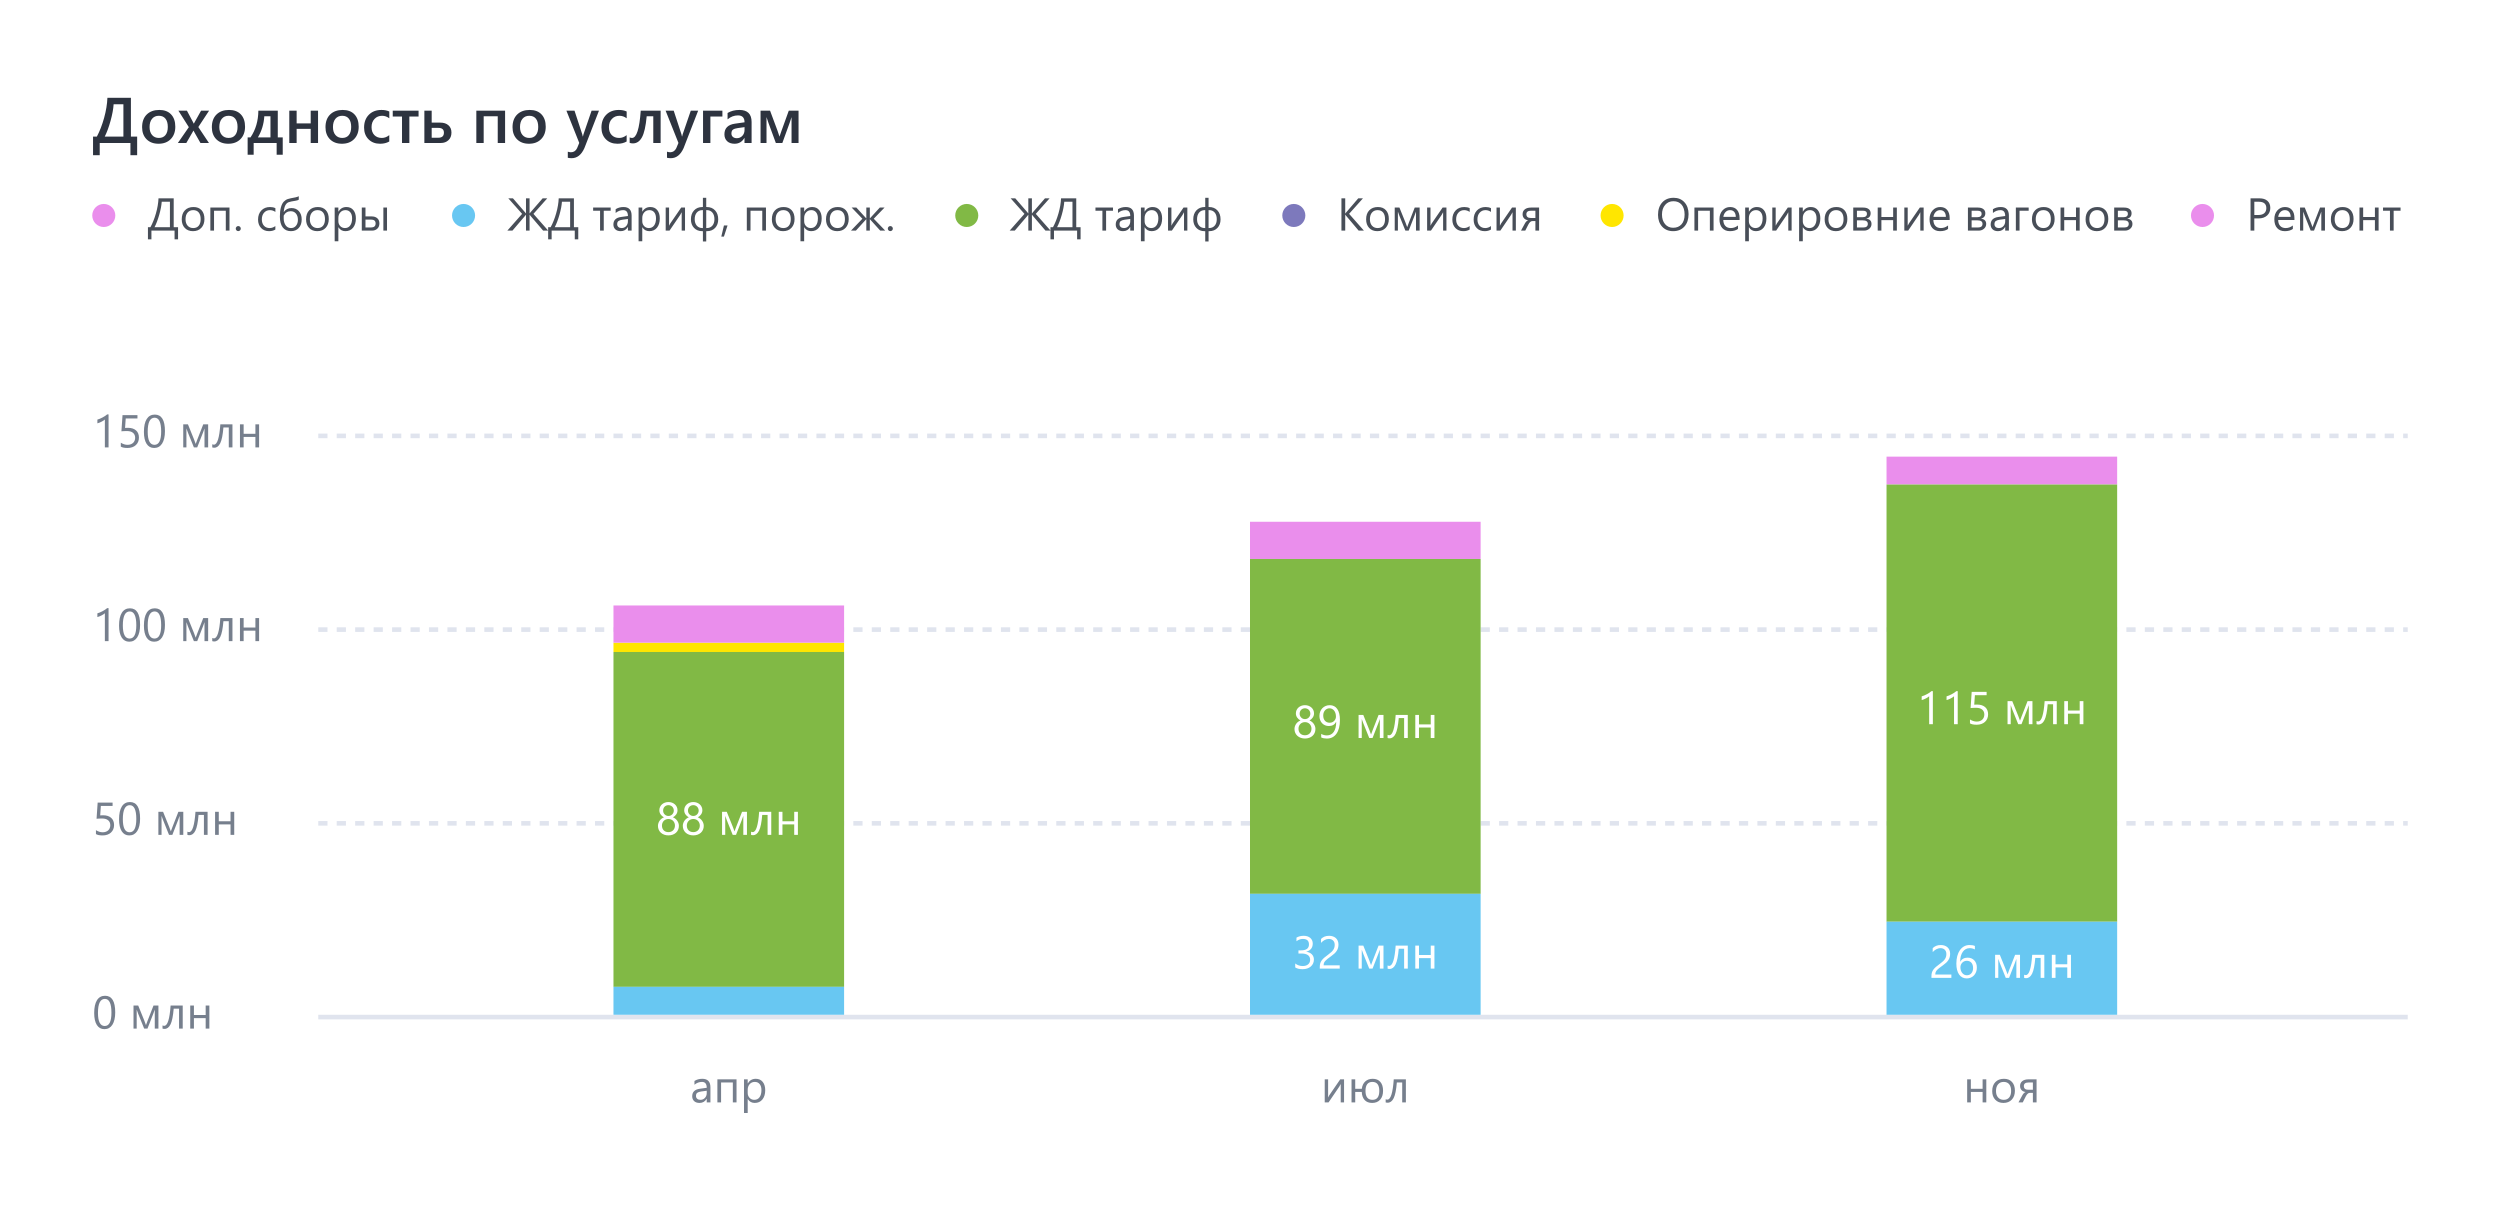
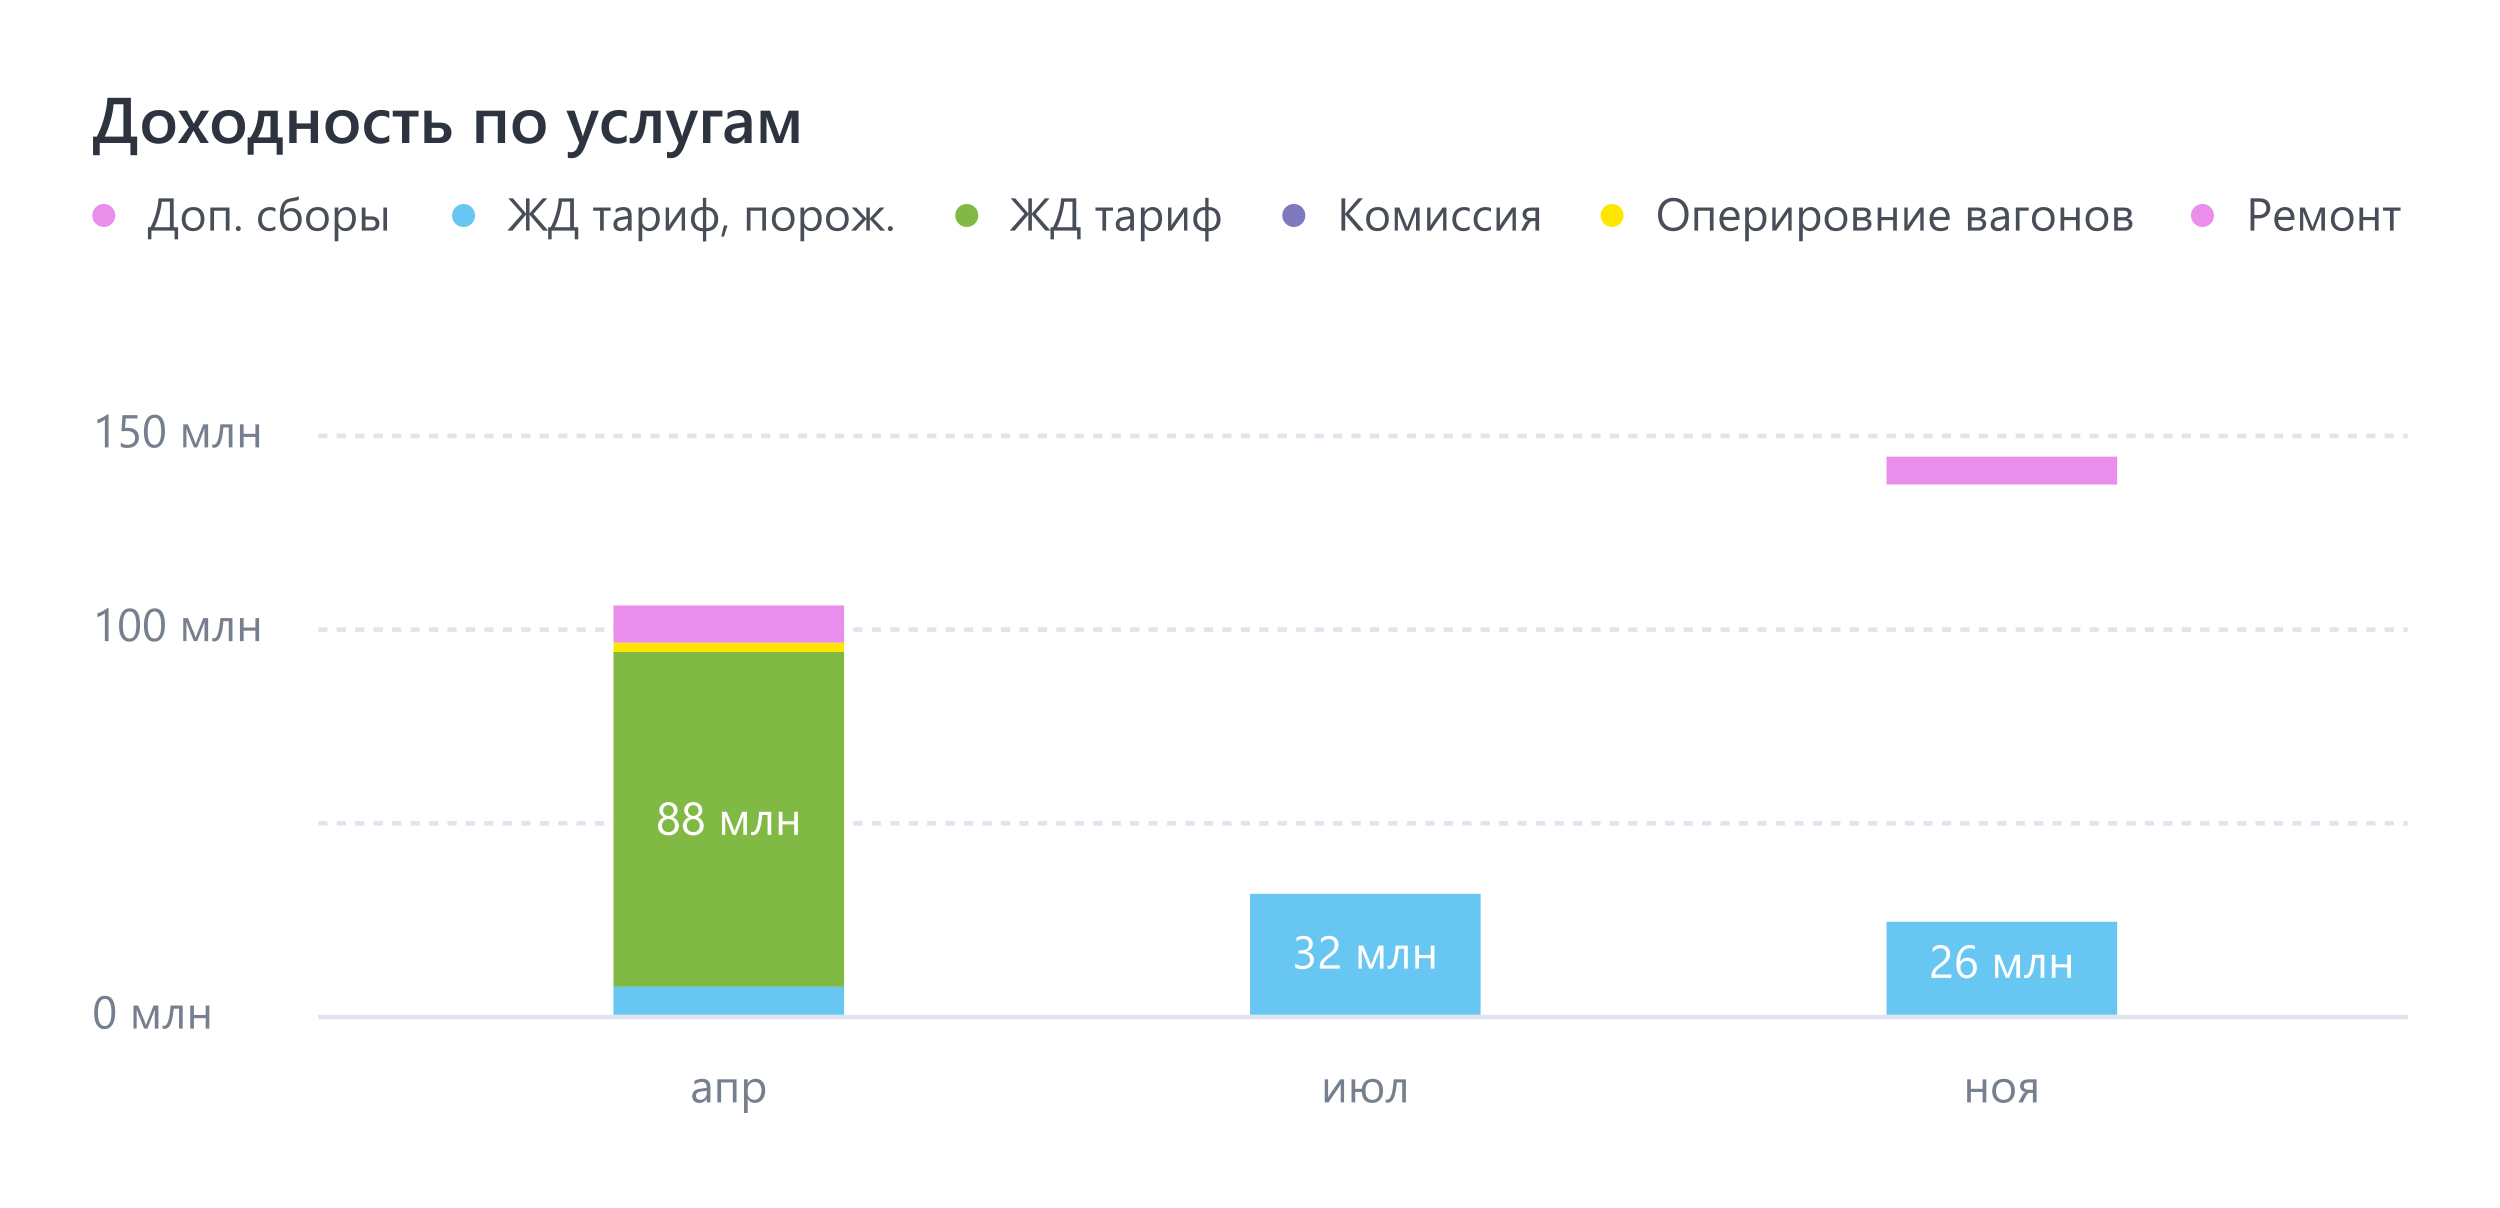
<svg xmlns="http://www.w3.org/2000/svg" width="542" height="262" viewBox="0 0 542 262" fill="none">
  <rect width="542" height="262" fill="white" />
  <path d="M29.734 33.645L28.278 33.645L28.278 31L21.62 31L21.62 33.645L20.171 33.645L20.171 29.619L20.998 29.619C21.613 28.466 22.135 27.122 22.564 25.586C22.992 24.046 23.233 22.583 23.288 21.197L28.381 21.197L28.381 29.619L29.734 29.619L29.734 33.645ZM26.754 29.619L26.754 22.599L24.635 22.599C24.571 23.619 24.35 24.816 23.972 26.188C23.593 27.559 23.172 28.703 22.707 29.619L26.754 29.619ZM34.362 31.164C33.282 31.164 32.419 30.838 31.771 30.186C31.129 29.53 30.808 28.662 30.808 27.582C30.808 26.406 31.143 25.488 31.812 24.827C32.487 24.166 33.394 23.836 34.533 23.836C35.627 23.836 36.479 24.157 37.09 24.8C37.7 25.442 38.006 26.333 38.006 27.473C38.006 28.589 37.675 29.485 37.015 30.159C36.358 30.829 35.474 31.164 34.362 31.164ZM34.438 25.101C33.818 25.101 33.328 25.317 32.968 25.75C32.608 26.183 32.428 26.78 32.428 27.541C32.428 28.275 32.61 28.854 32.975 29.277C33.339 29.697 33.827 29.906 34.438 29.906C35.062 29.906 35.54 29.699 35.873 29.284C36.21 28.869 36.379 28.279 36.379 27.514C36.379 26.744 36.21 26.149 35.873 25.73C35.54 25.31 35.062 25.101 34.438 25.101ZM45.327 24L42.996 27.541L45.3 31L43.461 31L42.23 28.833C42.153 28.701 42.062 28.532 41.957 28.327L41.93 28.327C41.911 28.368 41.816 28.537 41.643 28.833L40.392 31L38.56 31L40.938 27.568L38.683 24L40.528 24L41.738 26.276C41.829 26.445 41.918 26.618 42.005 26.796L42.025 26.796L43.591 24L45.327 24ZM49.483 31.164C48.403 31.164 47.54 30.838 46.893 30.186C46.25 29.53 45.929 28.662 45.929 27.582C45.929 26.406 46.264 25.488 46.934 24.827C47.608 24.166 48.515 23.836 49.654 23.836C50.748 23.836 51.6 24.157 52.211 24.8C52.822 25.442 53.127 26.333 53.127 27.473C53.127 28.589 52.797 29.485 52.136 30.159C51.48 30.829 50.595 31.164 49.483 31.164ZM49.559 25.101C48.939 25.101 48.449 25.317 48.089 25.75C47.729 26.183 47.549 26.78 47.549 27.541C47.549 28.275 47.731 28.854 48.096 29.277C48.46 29.697 48.948 29.906 49.559 29.906C50.183 29.906 50.661 29.699 50.994 29.284C51.331 28.869 51.5 28.279 51.5 27.514C51.5 26.744 51.331 26.149 50.994 25.73C50.661 25.31 50.183 25.101 49.559 25.101ZM61.296 33.55L59.977 33.55L59.977 31L54.993 31L54.993 33.55L53.688 33.55L53.688 29.79L54.31 29.79C55.426 28.14 55.993 26.21 56.012 24L60.223 24L60.223 29.79L61.296 29.79L61.296 33.55ZM58.637 29.79L58.637 25.203L57.304 25.203C57.194 26.898 56.73 28.427 55.909 29.79L58.637 29.79ZM68.952 31L67.359 31L67.359 27.938L64.311 27.938L64.311 31L62.718 31L62.718 24L64.311 24L64.311 26.748L67.359 26.748L67.359 24L68.952 24L68.952 31ZM74.12 31.164C73.04 31.164 72.176 30.838 71.529 30.186C70.887 29.53 70.565 28.662 70.565 27.582C70.565 26.406 70.9 25.488 71.57 24.827C72.245 24.166 73.152 23.836 74.291 23.836C75.385 23.836 76.237 24.157 76.848 24.8C77.458 25.442 77.764 26.333 77.764 27.473C77.764 28.589 77.433 29.485 76.772 30.159C76.116 30.829 75.232 31.164 74.12 31.164ZM74.195 25.101C73.576 25.101 73.086 25.317 72.726 25.75C72.366 26.183 72.186 26.78 72.186 27.541C72.186 28.275 72.368 28.854 72.732 29.277C73.097 29.697 73.585 29.906 74.195 29.906C74.82 29.906 75.298 29.699 75.631 29.284C75.968 28.869 76.137 28.279 76.137 27.514C76.137 26.744 75.968 26.149 75.631 25.73C75.298 25.31 74.82 25.101 74.195 25.101ZM84.394 30.679C83.834 31.002 83.171 31.164 82.405 31.164C81.366 31.164 80.528 30.84 79.89 30.193C79.252 29.542 78.933 28.699 78.933 27.664C78.933 26.511 79.274 25.586 79.958 24.889C80.646 24.187 81.564 23.836 82.713 23.836C83.351 23.836 83.914 23.948 84.401 24.171L84.401 25.648C83.914 25.283 83.394 25.101 82.843 25.101C82.173 25.101 81.624 25.328 81.195 25.784C80.767 26.235 80.553 26.828 80.553 27.561C80.553 28.286 80.753 28.858 81.154 29.277C81.56 29.697 82.102 29.906 82.781 29.906C83.351 29.906 83.889 29.703 84.394 29.298L84.394 30.679ZM90.745 25.265L88.749 25.265L88.749 31L87.156 31L87.156 25.265L85.147 25.265L85.147 24L90.745 24L90.745 25.265ZM92.003 31L92.003 24L93.589 24L93.589 26.584L95.455 26.584C96.198 26.584 96.786 26.775 97.219 27.158C97.656 27.537 97.875 28.065 97.875 28.744C97.875 29.441 97.656 29.993 97.219 30.398C96.786 30.799 96.237 31 95.571 31L92.003 31ZM93.589 27.726L93.589 29.858L95.038 29.858C95.84 29.858 96.241 29.491 96.241 28.758C96.241 28.07 95.836 27.726 95.024 27.726L93.589 27.726ZM109.503 31L107.91 31L107.91 25.21L104.861 25.21L104.861 31L103.269 31L103.269 24L109.503 24L109.503 31ZM114.671 31.164C113.591 31.164 112.727 30.838 112.08 30.186C111.437 29.53 111.116 28.662 111.116 27.582C111.116 26.406 111.451 25.488 112.121 24.827C112.796 24.166 113.702 23.836 114.842 23.836C115.936 23.836 116.788 24.157 117.398 24.8C118.009 25.442 118.314 26.333 118.314 27.473C118.314 28.589 117.984 29.485 117.323 30.159C116.667 30.829 115.783 31.164 114.671 31.164ZM114.746 25.101C114.126 25.101 113.636 25.317 113.276 25.75C112.916 26.183 112.736 26.78 112.736 27.541C112.736 28.275 112.919 28.854 113.283 29.277C113.648 29.697 114.135 29.906 114.746 29.906C115.37 29.906 115.849 29.699 116.182 29.284C116.519 28.869 116.687 28.279 116.687 27.514C116.687 26.744 116.519 26.149 116.182 25.73C115.849 25.31 115.37 25.101 114.746 25.101ZM129.854 24L126.695 32.121C126.039 33.57 125.118 34.295 123.934 34.295C123.601 34.295 123.323 34.265 123.1 34.206L123.1 32.887C123.35 32.969 123.578 33.01 123.783 33.01C124.376 33.01 124.818 32.718 125.109 32.135L125.581 30.986L122.799 24L124.556 24L126.224 29.086C126.242 29.15 126.283 29.318 126.347 29.592L126.381 29.592C126.404 29.487 126.445 29.323 126.504 29.1L128.254 24L129.854 24ZM135.855 30.679C135.295 31.002 134.632 31.164 133.866 31.164C132.827 31.164 131.989 30.84 131.351 30.193C130.713 29.542 130.394 28.699 130.394 27.664C130.394 26.511 130.735 25.586 131.419 24.889C132.107 24.187 133.025 23.836 134.174 23.836C134.812 23.836 135.375 23.948 135.862 24.171L135.862 25.648C135.375 25.283 134.855 25.101 134.304 25.101C133.634 25.101 133.085 25.328 132.656 25.784C132.228 26.235 132.014 26.828 132.014 27.561C132.014 28.286 132.214 28.858 132.615 29.277C133.021 29.697 133.563 29.906 134.242 29.906C134.812 29.906 135.35 29.703 135.855 29.298L135.855 30.679ZM143.225 31L141.632 31L141.632 25.21L140.203 25.21C140.003 27.375 139.659 28.897 139.171 29.776C138.688 30.651 138.036 31.089 137.216 31.089C136.942 31.089 136.708 31.05 136.512 30.973L136.512 29.79C136.671 29.867 136.842 29.906 137.024 29.906C138.004 29.906 138.633 27.938 138.911 24L143.225 24L143.225 31ZM151.359 24L148.201 32.121C147.545 33.57 146.624 34.295 145.439 34.295C145.107 34.295 144.829 34.265 144.605 34.206L144.605 32.887C144.856 32.969 145.084 33.01 145.289 33.01C145.882 33.01 146.324 32.718 146.615 32.135L147.087 30.986L144.305 24L146.062 24L147.729 29.086C147.748 29.15 147.789 29.318 147.853 29.592L147.887 29.592C147.91 29.487 147.951 29.323 148.01 29.1L149.76 24L151.359 24ZM156.616 25.265L154.012 25.265L154.012 31L152.419 31L152.419 24L156.616 24L156.616 25.265ZM162.946 31L161.408 31L161.408 29.906L161.381 29.906C160.898 30.745 160.189 31.164 159.255 31.164C158.567 31.164 158.027 30.977 157.635 30.604C157.247 30.23 157.054 29.735 157.054 29.12C157.054 27.799 157.815 27.028 159.337 26.81L161.415 26.516C161.415 25.518 160.941 25.019 159.993 25.019C159.159 25.019 158.407 25.306 157.737 25.88L157.737 24.492C158.476 24.055 159.328 23.836 160.294 23.836C162.062 23.836 162.946 24.706 162.946 26.447L162.946 31ZM161.415 27.561L159.945 27.767C159.49 27.826 159.146 27.938 158.913 28.102C158.685 28.261 158.571 28.544 158.571 28.949C158.571 29.245 158.676 29.489 158.886 29.681C159.1 29.867 159.385 29.961 159.74 29.961C160.223 29.961 160.622 29.792 160.937 29.455C161.256 29.113 161.415 28.685 161.415 28.17L161.415 27.561ZM173.125 31L171.607 31L171.607 25.395C171.516 25.677 171.377 26.094 171.19 26.645L169.611 31L168.203 31L166.597 26.632C166.51 26.395 166.371 25.978 166.18 25.381L166.18 31L164.888 31L164.888 24L166.952 24L168.559 28.32C168.673 28.635 168.818 29.07 168.996 29.626L169.434 28.348L171.006 24L173.125 24L173.125 31Z" fill="#2D333F" />
  <line x1="69" y1="220.5" x2="522" y2="220.5" stroke="#E0E4EE" />
  <line x1="69" y1="136.5" x2="522" y2="136.5" stroke="#E0E4EE" stroke-dasharray="2 2" />
  <line x1="69" y1="178.5" x2="522" y2="178.5" stroke="#E0E4EE" stroke-dasharray="2 2" />
  <line x1="69" y1="94.5" x2="522" y2="94.5" stroke="#E0E4EE" stroke-dasharray="2 2" />
  <path d="M24.98 219.47C24.98 220.056 24.927 220.575 24.819 221.027C24.715 221.48 24.562 221.862 24.36 222.175C24.162 222.484 23.916 222.72 23.623 222.883C23.333 223.042 23.003 223.122 22.632 223.122C22.28 223.122 21.966 223.046 21.689 222.893C21.416 222.736 21.185 222.51 20.996 222.214C20.807 221.918 20.664 221.555 20.566 221.125C20.469 220.692 20.42 220.197 20.42 219.641C20.42 219.029 20.47 218.488 20.571 218.02C20.675 217.551 20.827 217.159 21.025 216.843C21.224 216.524 21.47 216.285 21.763 216.125C22.059 215.962 22.398 215.881 22.778 215.881C24.246 215.881 24.98 217.077 24.98 219.47ZM24.16 219.548C24.16 217.556 23.686 216.56 22.739 216.56C21.74 216.56 21.24 217.574 21.24 219.602C21.24 221.493 21.73 222.438 22.71 222.438C23.677 222.438 24.16 221.475 24.16 219.548ZM34.346 223L33.555 223L33.555 218.879C33.483 219.087 33.372 219.393 33.223 219.797L31.973 223L31.255 223L29.966 219.797C29.898 219.624 29.787 219.318 29.634 218.879L29.634 223L28.945 223L28.945 218L29.966 218L31.284 221.262C31.379 221.499 31.499 221.828 31.645 222.248L32.002 221.281L33.281 218L34.346 218L34.346 223ZM39.614 223L38.818 223L38.818 218.679L37.656 218.679C37.523 220.297 37.293 221.433 36.968 222.087C36.645 222.741 36.211 223.068 35.664 223.068C35.498 223.068 35.355 223.046 35.234 223L35.234 222.312C35.348 222.37 35.472 222.399 35.605 222.399C36.322 222.399 36.782 220.933 36.987 218L39.614 218L39.614 223ZM45.391 223L44.59 223L44.59 220.729L42.041 220.729L42.041 223L41.24 223L41.24 218L42.041 218L42.041 220.051L44.59 220.051L44.59 218L45.391 218L45.391 223Z" fill="#767F8D" />
  <path d="M23.535 139L22.734 139L22.734 132.95C22.672 133.012 22.581 133.084 22.461 133.165C22.344 133.243 22.21 133.321 22.061 133.399C21.914 133.478 21.758 133.551 21.592 133.619C21.429 133.688 21.27 133.741 21.113 133.78L21.113 132.97C21.289 132.921 21.475 132.856 21.67 132.774C21.869 132.69 22.062 132.597 22.251 132.496C22.443 132.392 22.624 132.285 22.793 132.174C22.962 132.06 23.109 131.949 23.232 131.842L23.535 131.842L23.535 139ZM30.371 135.47C30.371 136.056 30.317 136.575 30.21 137.027C30.106 137.48 29.953 137.862 29.751 138.175C29.552 138.484 29.307 138.72 29.014 138.883C28.724 139.042 28.394 139.122 28.023 139.122C27.671 139.122 27.357 139.046 27.08 138.893C26.807 138.736 26.576 138.51 26.387 138.214C26.198 137.918 26.055 137.555 25.957 137.125C25.859 136.692 25.811 136.197 25.811 135.641C25.811 135.029 25.861 134.488 25.962 134.02C26.066 133.551 26.217 133.159 26.416 132.843C26.615 132.524 26.86 132.285 27.153 132.125C27.45 131.962 27.788 131.881 28.169 131.881C29.637 131.881 30.371 133.077 30.371 135.47ZM29.551 135.548C29.551 133.556 29.077 132.56 28.13 132.56C27.131 132.56 26.631 133.574 26.631 135.602C26.631 137.493 27.121 138.438 28.101 138.438C29.067 138.438 29.551 137.475 29.551 135.548ZM35.762 135.47C35.762 136.056 35.708 136.575 35.601 137.027C35.496 137.48 35.343 137.862 35.142 138.175C34.943 138.484 34.697 138.72 34.404 138.883C34.115 139.042 33.784 139.122 33.413 139.122C33.062 139.122 32.747 139.046 32.471 138.893C32.197 138.736 31.966 138.51 31.777 138.214C31.588 137.918 31.445 137.555 31.348 137.125C31.25 136.692 31.201 136.197 31.201 135.641C31.201 135.029 31.252 134.488 31.352 134.02C31.457 133.551 31.608 133.159 31.807 132.843C32.005 132.524 32.251 132.285 32.544 132.125C32.84 131.962 33.179 131.881 33.56 131.881C35.028 131.881 35.762 133.077 35.762 135.47ZM34.941 135.548C34.941 133.556 34.468 132.56 33.52 132.56C32.521 132.56 32.022 133.574 32.022 135.602C32.022 137.493 32.511 138.438 33.491 138.438C34.458 138.438 34.941 137.475 34.941 135.548ZM45.127 139L44.336 139L44.336 134.879C44.264 135.087 44.154 135.393 44.004 135.797L42.754 139L42.036 139L40.747 135.797C40.679 135.624 40.568 135.318 40.415 134.879L40.415 139L39.727 139L39.727 134L40.747 134L42.065 137.262C42.16 137.499 42.28 137.828 42.427 138.248L42.783 137.281L44.062 134L45.127 134L45.127 139ZM50.395 139L49.6 139L49.6 134.679L48.438 134.679C48.304 136.297 48.075 137.433 47.749 138.087C47.427 138.741 46.992 139.068 46.445 139.068C46.279 139.068 46.136 139.046 46.016 139L46.016 138.312C46.13 138.37 46.253 138.399 46.387 138.399C47.103 138.399 47.563 136.933 47.769 134L50.395 134L50.395 139ZM56.172 139L55.371 139L55.371 136.729L52.822 136.729L52.822 139L52.022 139L52.022 134L52.822 134L52.822 136.051L55.371 136.051L55.371 134L56.172 134L56.172 139Z" fill="#767F8D" />
-   <path d="M24.731 178.861C24.731 179.203 24.673 179.512 24.556 179.789C24.439 180.066 24.271 180.303 24.053 180.502C23.838 180.701 23.578 180.854 23.271 180.961C22.965 181.068 22.625 181.122 22.251 181.122C21.6 181.122 21.116 181.024 20.801 180.829L20.801 179.979C21.276 180.285 21.763 180.438 22.261 180.438C22.515 180.438 22.742 180.401 22.944 180.326C23.149 180.251 23.324 180.147 23.467 180.014C23.61 179.88 23.719 179.719 23.794 179.53C23.872 179.341 23.911 179.135 23.911 178.91C23.911 178.454 23.758 178.098 23.452 177.841C23.146 177.58 22.702 177.45 22.119 177.45C22.025 177.45 21.925 177.452 21.821 177.455C21.717 177.458 21.613 177.463 21.509 177.47C21.405 177.473 21.302 177.478 21.201 177.484C21.104 177.491 21.014 177.499 20.933 177.509L21.172 173.998L24.409 173.998L24.409 174.721L21.865 174.721L21.724 176.776C21.828 176.77 21.939 176.765 22.056 176.762C22.173 176.755 22.277 176.752 22.368 176.752C22.739 176.752 23.071 176.801 23.364 176.898C23.657 176.996 23.905 177.136 24.106 177.318C24.311 177.497 24.466 177.719 24.57 177.982C24.678 178.243 24.731 178.536 24.731 178.861ZM30.371 177.47C30.371 178.056 30.317 178.575 30.21 179.027C30.106 179.48 29.953 179.862 29.751 180.175C29.552 180.484 29.307 180.72 29.014 180.883C28.724 181.042 28.394 181.122 28.023 181.122C27.671 181.122 27.357 181.046 27.08 180.893C26.807 180.736 26.576 180.51 26.387 180.214C26.198 179.918 26.055 179.555 25.957 179.125C25.859 178.692 25.811 178.197 25.811 177.641C25.811 177.029 25.861 176.488 25.962 176.02C26.066 175.551 26.217 175.159 26.416 174.843C26.615 174.524 26.86 174.285 27.153 174.125C27.45 173.962 27.788 173.881 28.169 173.881C29.637 173.881 30.371 175.077 30.371 177.47ZM29.551 177.548C29.551 175.556 29.077 174.56 28.13 174.56C27.131 174.56 26.631 175.574 26.631 177.602C26.631 179.493 27.121 180.438 28.101 180.438C29.067 180.438 29.551 179.475 29.551 177.548ZM39.736 181L38.945 181L38.945 176.879C38.874 177.087 38.763 177.393 38.613 177.797L37.363 181L36.645 181L35.356 177.797C35.288 177.624 35.177 177.318 35.024 176.879L35.024 181L34.336 181L34.336 176L35.356 176L36.675 179.262C36.769 179.499 36.89 179.828 37.036 180.248L37.393 179.281L38.672 176L39.736 176L39.736 181ZM45.005 181L44.209 181L44.209 176.679L43.047 176.679C42.913 178.297 42.684 179.433 42.358 180.087C42.036 180.741 41.602 181.068 41.055 181.068C40.889 181.068 40.745 181.046 40.625 181L40.625 180.312C40.739 180.37 40.863 180.399 40.996 180.399C41.712 180.399 42.173 178.933 42.378 176L45.005 176L45.005 181ZM50.781 181L49.98 181L49.98 178.729L47.432 178.729L47.432 181L46.631 181L46.631 176L47.432 176L47.432 178.051L49.98 178.051L49.98 176L50.781 176L50.781 181Z" fill="#767F8D" />
  <path d="M23.535 97L22.734 97L22.734 90.95C22.672 91.012 22.581 91.084 22.461 91.165C22.344 91.243 22.21 91.321 22.061 91.399C21.914 91.478 21.758 91.551 21.592 91.619C21.429 91.688 21.27 91.741 21.113 91.78L21.113 90.97C21.289 90.921 21.475 90.856 21.67 90.774C21.869 90.69 22.062 90.597 22.251 90.496C22.443 90.392 22.624 90.284 22.793 90.174C22.962 90.06 23.109 89.949 23.232 89.842L23.535 89.842L23.535 97ZM30.122 94.861C30.122 95.203 30.064 95.512 29.946 95.789C29.829 96.066 29.662 96.303 29.443 96.502C29.229 96.701 28.968 96.853 28.662 96.961C28.356 97.068 28.016 97.122 27.642 97.122C26.991 97.122 26.507 97.024 26.191 96.829L26.191 95.98C26.667 96.285 27.153 96.439 27.651 96.439C27.905 96.439 28.133 96.401 28.335 96.326C28.54 96.251 28.714 96.147 28.857 96.014C29.001 95.88 29.11 95.719 29.185 95.53C29.263 95.341 29.302 95.135 29.302 94.91C29.302 94.454 29.149 94.098 28.843 93.841C28.537 93.58 28.092 93.45 27.51 93.45C27.415 93.45 27.316 93.452 27.212 93.455C27.108 93.458 27.004 93.463 26.899 93.47C26.795 93.473 26.693 93.478 26.592 93.484C26.494 93.491 26.405 93.499 26.323 93.509L26.562 89.998L29.8 89.998L29.8 90.721L27.256 90.721L27.114 92.776C27.218 92.77 27.329 92.765 27.446 92.762C27.564 92.755 27.668 92.752 27.759 92.752C28.13 92.752 28.462 92.801 28.755 92.898C29.048 92.996 29.295 93.136 29.497 93.318C29.702 93.497 29.857 93.719 29.961 93.982C30.068 94.243 30.122 94.536 30.122 94.861ZM35.762 93.47C35.762 94.056 35.708 94.575 35.601 95.027C35.496 95.48 35.343 95.862 35.142 96.175C34.943 96.484 34.697 96.72 34.404 96.883C34.115 97.042 33.784 97.122 33.413 97.122C33.062 97.122 32.747 97.046 32.471 96.893C32.197 96.736 31.966 96.51 31.777 96.214C31.588 95.918 31.445 95.555 31.348 95.125C31.25 94.692 31.201 94.197 31.201 93.641C31.201 93.029 31.252 92.488 31.352 92.019C31.457 91.551 31.608 91.159 31.807 90.843C32.005 90.524 32.251 90.284 32.544 90.125C32.84 89.962 33.179 89.881 33.56 89.881C35.028 89.881 35.762 91.077 35.762 93.47ZM34.941 93.548C34.941 91.556 34.468 90.56 33.52 90.56C32.521 90.56 32.022 91.574 32.022 93.602C32.022 95.493 32.511 96.439 33.491 96.439C34.458 96.439 34.941 95.475 34.941 93.548ZM45.127 97L44.336 97L44.336 92.879C44.264 93.087 44.154 93.393 44.004 93.797L42.754 97L42.036 97L40.747 93.797C40.679 93.624 40.568 93.318 40.415 92.879L40.415 97L39.727 97L39.727 92L40.747 92L42.065 95.262C42.16 95.499 42.28 95.828 42.427 96.248L42.783 95.281L44.062 92L45.127 92L45.127 97ZM50.395 97L49.6 97L49.6 92.679L48.438 92.679C48.304 94.296 48.075 95.433 47.749 96.087C47.427 96.741 46.992 97.068 46.445 97.068C46.279 97.068 46.136 97.046 46.016 97L46.016 96.311C46.13 96.37 46.253 96.399 46.387 96.399C47.103 96.399 47.563 94.933 47.769 92L50.395 92L50.395 97ZM56.172 97L55.371 97L55.371 94.73L52.822 94.73L52.822 97L52.022 97L52.022 92L52.822 92L52.822 94.051L55.371 94.051L55.371 92L56.172 92L56.172 97Z" fill="#767F8D" />
  <path d="M154.021 239L153.22 239L153.22 238.219L153.2 238.219C152.852 238.818 152.339 239.117 151.662 239.117C151.164 239.117 150.773 238.985 150.49 238.722C150.21 238.458 150.07 238.108 150.07 237.672C150.07 236.738 150.62 236.194 151.721 236.041L153.22 235.831C153.22 234.981 152.876 234.557 152.189 234.557C151.587 234.557 151.044 234.762 150.559 235.172L150.559 234.352C151.05 234.039 151.617 233.883 152.258 233.883C153.433 233.883 154.021 234.505 154.021 235.748L154.021 239ZM153.22 236.471L152.014 236.637C151.643 236.689 151.363 236.782 151.174 236.915C150.985 237.045 150.891 237.278 150.891 237.613C150.891 237.857 150.977 238.058 151.149 238.214C151.325 238.367 151.558 238.443 151.848 238.443C152.245 238.443 152.572 238.305 152.829 238.028C153.09 237.748 153.22 237.395 153.22 236.969L153.22 236.471ZM159.68 239L158.879 239L158.879 234.684L156.33 234.684L156.33 239L155.529 239L155.529 234L159.68 234L159.68 239ZM162.121 238.277L162.102 238.277L162.102 241.3L161.301 241.3L161.301 234L162.102 234L162.102 234.879L162.121 234.879C162.515 234.215 163.091 233.883 163.85 233.883C164.494 233.883 164.997 234.107 165.358 234.557C165.72 235.003 165.9 235.602 165.9 236.354C165.9 237.19 165.697 237.861 165.29 238.365C164.883 238.867 164.326 239.117 163.62 239.117C162.972 239.117 162.473 238.837 162.121 238.277ZM162.102 236.261L162.102 236.959C162.102 237.372 162.235 237.724 162.502 238.014C162.772 238.3 163.114 238.443 163.527 238.443C164.012 238.443 164.392 238.258 164.665 237.887C164.942 237.516 165.08 237 165.08 236.339C165.08 235.782 164.951 235.346 164.694 235.03C164.437 234.715 164.089 234.557 163.649 234.557C163.184 234.557 162.81 234.719 162.526 235.045C162.243 235.367 162.102 235.772 162.102 236.261Z" fill="#767F8D" />
  <path d="M291.391 239L290.668 239L290.668 235.011C290.596 235.151 290.487 235.348 290.341 235.602L288.031 239L287.201 239L287.201 234L287.934 234L287.934 237.94C287.973 237.846 288.057 237.685 288.187 237.457L290.561 234L291.391 234L291.391 239ZM295.229 236.729L293.812 236.729L293.812 239L293.012 239L293.012 234L293.812 234L293.812 236.051L295.238 236.051C295.323 235.367 295.574 234.835 295.99 234.454C296.41 234.073 296.947 233.883 297.602 233.883C298.314 233.883 298.866 234.107 299.257 234.557C299.651 235.006 299.848 235.647 299.848 236.48C299.848 237.291 299.638 237.934 299.218 238.409C298.798 238.881 298.22 239.117 297.484 239.117C296.791 239.117 296.249 238.909 295.858 238.492C295.471 238.072 295.261 237.485 295.229 236.729ZM297.533 234.557C296.537 234.557 296.039 235.208 296.039 236.51C296.039 237.799 296.544 238.443 297.553 238.443C298.539 238.443 299.032 237.799 299.032 236.51C299.032 235.208 298.533 234.557 297.533 234.557ZM304.794 239L303.998 239L303.998 234.679L302.836 234.679C302.702 236.297 302.473 237.433 302.147 238.087C301.825 238.741 301.391 239.068 300.844 239.068C300.678 239.068 300.535 239.046 300.414 239L300.414 238.312C300.528 238.37 300.652 238.399 300.785 238.399C301.501 238.399 301.962 236.933 302.167 234L304.794 234L304.794 239Z" fill="#767F8D" />
  <path d="M430.631 239L429.83 239L429.83 236.729L427.281 236.729L427.281 239L426.48 239L426.48 234L427.281 234L427.281 236.051L429.83 236.051L429.83 234L430.631 234L430.631 239ZM434.342 239.117C433.603 239.117 433.012 238.884 432.569 238.419C432.13 237.95 431.91 237.33 431.91 236.559C431.91 235.719 432.14 235.063 432.599 234.591C433.058 234.119 433.678 233.883 434.459 233.883C435.204 233.883 435.785 234.112 436.202 234.571C436.622 235.03 436.832 235.667 436.832 236.48C436.832 237.278 436.606 237.918 436.153 238.399C435.704 238.878 435.1 239.117 434.342 239.117ZM434.4 234.557C433.886 234.557 433.479 234.732 433.18 235.084C432.88 235.432 432.73 235.914 432.73 236.529C432.73 237.122 432.882 237.589 433.185 237.931C433.487 238.272 433.893 238.443 434.4 238.443C434.918 238.443 435.315 238.276 435.592 237.94C435.872 237.605 436.012 237.128 436.012 236.51C436.012 235.885 435.872 235.403 435.592 235.064C435.315 234.726 434.918 234.557 434.4 234.557ZM441.529 239L440.729 239L440.729 236.93L440.06 236.93C439.737 236.93 439.444 237.19 439.181 237.711L438.531 239L437.604 239L438.443 237.457C438.639 237.099 438.875 236.863 439.151 236.749C438.761 236.697 438.463 236.554 438.258 236.319C438.053 236.085 437.95 235.792 437.95 235.44C437.95 234.998 438.11 234.648 438.429 234.391C438.751 234.13 439.202 234 439.781 234L441.529 234L441.529 239ZM440.729 236.261L440.729 234.684L439.781 234.684C439.107 234.684 438.771 234.939 438.771 235.45C438.771 235.991 439.098 236.261 439.752 236.261L440.729 236.261Z" fill="#767F8D" />
  <path d="M38.602 51.88L37.845 51.88L37.845 50L32.83 50L32.83 51.88L32.073 51.88L32.073 49.258L32.615 49.258C33.084 48.402 33.481 47.402 33.807 46.26C34.135 45.114 34.321 44.027 34.363 42.998L37.659 42.998L37.659 49.258L38.602 49.258L38.602 51.88ZM36.839 49.258L36.839 43.74L35.062 43.74C35.009 44.544 34.83 45.485 34.524 46.562C34.218 47.64 33.878 48.538 33.504 49.258L36.839 49.258ZM41.834 50.117C41.095 50.117 40.504 49.884 40.062 49.419C39.622 48.95 39.402 48.33 39.402 47.559C39.402 46.719 39.632 46.063 40.091 45.591C40.55 45.119 41.17 44.883 41.951 44.883C42.697 44.883 43.278 45.112 43.694 45.571C44.114 46.03 44.324 46.667 44.324 47.48C44.324 48.278 44.098 48.918 43.645 49.399C43.196 49.878 42.592 50.117 41.834 50.117ZM41.893 45.557C41.378 45.557 40.971 45.732 40.672 46.084C40.372 46.432 40.223 46.914 40.223 47.529C40.223 48.122 40.374 48.589 40.677 48.931C40.98 49.273 41.385 49.443 41.893 49.443C42.41 49.443 42.807 49.276 43.084 48.94C43.364 48.605 43.504 48.128 43.504 47.51C43.504 46.885 43.364 46.403 43.084 46.065C42.807 45.726 42.41 45.557 41.893 45.557ZM49.754 50L48.953 50L48.953 45.684L46.404 45.684L46.404 50L45.603 50L45.603 45L49.754 45L49.754 50ZM51.653 50.107C51.504 50.107 51.375 50.054 51.268 49.946C51.163 49.839 51.111 49.71 51.111 49.56C51.111 49.411 51.163 49.282 51.268 49.175C51.375 49.064 51.504 49.009 51.653 49.009C51.806 49.009 51.937 49.064 52.044 49.175C52.151 49.282 52.205 49.411 52.205 49.56C52.205 49.71 52.151 49.839 52.044 49.946C51.937 50.054 51.806 50.107 51.653 50.107ZM59.695 49.77C59.311 50.002 58.855 50.117 58.328 50.117C57.615 50.117 57.039 49.886 56.6 49.424C56.163 48.958 55.945 48.356 55.945 47.617C55.945 46.794 56.181 46.133 56.653 45.635C57.125 45.133 57.755 44.883 58.543 44.883C58.982 44.883 59.37 44.964 59.705 45.127L59.705 45.947C59.334 45.687 58.937 45.557 58.514 45.557C58.003 45.557 57.583 45.741 57.254 46.108C56.928 46.473 56.766 46.953 56.766 47.549C56.766 48.135 56.919 48.597 57.225 48.935C57.534 49.274 57.947 49.443 58.465 49.443C58.901 49.443 59.311 49.298 59.695 49.009L59.695 49.77ZM64.773 42.539L64.773 43.291C64.64 43.389 64.425 43.462 64.129 43.511C63.397 43.621 62.884 43.729 62.591 43.833C62.301 43.934 62.062 44.152 61.873 44.487C61.688 44.823 61.569 45.312 61.517 45.957L61.536 45.957C61.927 45.391 62.483 45.107 63.206 45.107C63.867 45.107 64.399 45.334 64.803 45.786C65.206 46.239 65.408 46.836 65.408 47.578C65.408 48.343 65.197 48.958 64.773 49.424C64.353 49.886 63.787 50.117 63.074 50.117C62.306 50.117 61.714 49.845 61.297 49.302C60.883 48.755 60.677 47.975 60.677 46.963C60.677 46.175 60.752 45.508 60.901 44.961C61.051 44.411 61.258 43.997 61.522 43.721C61.788 43.444 62.083 43.254 62.405 43.149C62.731 43.045 63.287 42.923 64.075 42.783C64.388 42.712 64.62 42.63 64.773 42.539ZM61.507 46.748L61.507 47.441C61.51 47.702 61.549 47.957 61.624 48.208C61.699 48.459 61.806 48.68 61.946 48.872C62.086 49.064 62.251 49.207 62.44 49.302C62.632 49.396 62.85 49.443 63.094 49.443C63.54 49.443 63.899 49.277 64.173 48.945C64.45 48.61 64.588 48.182 64.588 47.661C64.588 47.088 64.446 46.634 64.163 46.299C63.883 45.96 63.504 45.791 63.025 45.791C62.355 45.791 61.849 46.11 61.507 46.748ZM68.787 50.117C68.048 50.117 67.457 49.884 67.015 49.419C66.575 48.95 66.356 48.33 66.356 47.559C66.356 46.719 66.585 46.063 67.044 45.591C67.503 45.119 68.123 44.883 68.904 44.883C69.65 44.883 70.231 45.112 70.647 45.571C71.067 46.03 71.277 46.667 71.277 47.48C71.277 48.278 71.051 48.918 70.599 49.399C70.149 49.878 69.546 50.117 68.787 50.117ZM68.846 45.557C68.331 45.557 67.924 45.732 67.625 46.084C67.326 46.432 67.176 46.914 67.176 47.529C67.176 48.122 67.327 48.589 67.63 48.931C67.933 49.273 68.338 49.443 68.846 49.443C69.363 49.443 69.76 49.276 70.037 48.94C70.317 48.605 70.457 48.128 70.457 47.51C70.457 46.885 70.317 46.403 70.037 46.065C69.76 45.726 69.363 45.557 68.846 45.557ZM73.377 49.277L73.357 49.277L73.357 52.3L72.557 52.3L72.557 45L73.357 45L73.357 45.879L73.377 45.879C73.771 45.215 74.347 44.883 75.106 44.883C75.75 44.883 76.253 45.107 76.614 45.557C76.976 46.003 77.156 46.602 77.156 47.353C77.156 48.19 76.953 48.861 76.546 49.365C76.139 49.867 75.582 50.117 74.876 50.117C74.228 50.117 73.728 49.837 73.377 49.277ZM73.357 47.261L73.357 47.959C73.357 48.372 73.491 48.724 73.758 49.014C74.028 49.3 74.37 49.443 74.783 49.443C75.268 49.443 75.647 49.258 75.921 48.887C76.198 48.516 76.336 48 76.336 47.339C76.336 46.782 76.207 46.346 75.95 46.03C75.693 45.715 75.345 45.557 74.905 45.557C74.44 45.557 74.065 45.719 73.782 46.045C73.499 46.367 73.357 46.773 73.357 47.261ZM83.904 50L83.113 50L83.113 45L83.904 45L83.904 50ZM78.436 50L78.436 45L79.236 45L79.236 46.919L80.584 46.919C81.095 46.919 81.5 47.052 81.8 47.319C82.103 47.586 82.254 47.959 82.254 48.438C82.254 48.919 82.103 49.3 81.8 49.58C81.497 49.86 81.115 50 80.652 50L78.436 50ZM79.236 47.607L79.236 49.316L80.438 49.316C81.102 49.316 81.434 49.023 81.434 48.438C81.434 47.884 81.098 47.607 80.428 47.607L79.236 47.607Z" fill="#484E58" />
  <circle cx="22.5" cy="46.715" r="2.5" fill="#EA8EEC" />
  <path d="M118.854 50L117.755 50L115.016 46.797C114.937 46.706 114.877 46.624 114.835 46.553L114.811 46.553L114.811 50L114.034 50L114.034 46.553L114.015 46.553C113.966 46.634 113.906 46.715 113.834 46.797L111.095 50L109.986 50L113.194 46.367L110.201 42.998L111.207 42.998L113.834 46.03C113.906 46.112 113.966 46.191 114.015 46.27L114.034 46.27L114.034 42.998L114.811 42.998L114.811 46.27L114.835 46.27C114.877 46.198 114.937 46.118 115.016 46.03L117.643 42.998L118.644 42.998L115.65 46.367L118.854 50ZM125.367 51.88L124.61 51.88L124.61 50L119.596 50L119.596 51.88L118.839 51.88L118.839 49.258L119.381 49.258C119.85 48.402 120.247 47.402 120.572 46.26C120.901 45.114 121.087 44.027 121.129 42.998L124.425 42.998L124.425 49.258L125.367 49.258L125.367 51.88ZM123.604 49.258L123.604 43.74L121.827 43.74C121.775 44.544 121.596 45.485 121.29 46.562C120.984 47.64 120.644 48.538 120.27 49.258L123.604 49.258ZM132.394 45.684L130.895 45.684L130.895 50L130.094 50L130.094 45.684L128.59 45.684L128.59 45L132.394 45L132.394 45.684ZM136.935 50L136.134 50L136.134 49.219L136.114 49.219C135.766 49.818 135.253 50.117 134.576 50.117C134.078 50.117 133.687 49.985 133.404 49.722C133.124 49.458 132.984 49.108 132.984 48.672C132.984 47.738 133.535 47.194 134.635 47.041L136.134 46.831C136.134 45.981 135.79 45.557 135.104 45.557C134.501 45.557 133.958 45.762 133.473 46.172L133.473 45.352C133.964 45.039 134.531 44.883 135.172 44.883C136.347 44.883 136.935 45.505 136.935 46.748L136.935 50ZM136.134 47.471L134.928 47.637C134.557 47.689 134.277 47.782 134.088 47.915C133.899 48.045 133.805 48.278 133.805 48.613C133.805 48.857 133.891 49.058 134.063 49.214C134.239 49.367 134.472 49.443 134.762 49.443C135.159 49.443 135.486 49.305 135.743 49.028C136.004 48.748 136.134 48.395 136.134 47.969L136.134 47.471ZM139.264 49.277L139.244 49.277L139.244 52.3L138.443 52.3L138.443 45L139.244 45L139.244 45.879L139.264 45.879C139.658 45.215 140.234 44.883 140.992 44.883C141.637 44.883 142.14 45.107 142.501 45.557C142.862 46.003 143.043 46.602 143.043 47.353C143.043 48.19 142.84 48.861 142.433 49.365C142.026 49.867 141.469 50.117 140.763 50.117C140.115 50.117 139.615 49.837 139.264 49.277ZM139.244 47.261L139.244 47.959C139.244 48.372 139.378 48.724 139.645 49.014C139.915 49.3 140.257 49.443 140.67 49.443C141.155 49.443 141.534 49.258 141.808 48.887C142.084 48.516 142.223 48 142.223 47.339C142.223 46.782 142.094 46.346 141.837 46.03C141.58 45.715 141.231 45.557 140.792 45.557C140.326 45.557 139.952 45.719 139.669 46.045C139.386 46.367 139.244 46.773 139.244 47.261ZM148.512 50L147.789 50L147.789 46.011C147.717 46.151 147.608 46.348 147.462 46.602L145.152 50L144.322 50L144.322 45L145.055 45L145.055 48.94C145.094 48.846 145.178 48.685 145.309 48.457L147.682 45L148.512 45L148.512 50ZM153.111 50.117L153.111 52.353L152.389 52.353L152.389 50.117L152.232 50.117C151.503 50.117 150.914 49.881 150.465 49.409C150.016 48.937 149.791 48.32 149.791 47.559C149.791 46.748 150.017 46.1 150.47 45.615C150.925 45.127 151.526 44.883 152.271 44.883L152.389 44.883L152.389 42.881L153.111 42.881L153.111 44.883L153.219 44.883C153.971 44.883 154.573 45.125 155.025 45.61C155.481 46.092 155.709 46.742 155.709 47.559C155.709 48.32 155.486 48.937 155.04 49.409C154.594 49.881 154.008 50.117 153.282 50.117L153.111 50.117ZM153.111 45.557L153.111 49.443L153.219 49.443C153.727 49.443 154.132 49.273 154.435 48.931C154.737 48.586 154.889 48.118 154.889 47.529C154.889 46.911 154.739 46.427 154.439 46.079C154.143 45.731 153.744 45.557 153.243 45.557L153.111 45.557ZM152.389 49.443L152.389 45.557L152.271 45.557C151.77 45.557 151.368 45.732 151.065 46.084C150.763 46.432 150.611 46.914 150.611 47.529C150.611 48.112 150.763 48.578 151.065 48.926C151.371 49.271 151.78 49.443 152.291 49.443L152.389 49.443ZM157.73 48.887L156.949 51.289L156.378 51.289L156.949 48.887L157.73 48.887ZM166.061 50L165.26 50L165.26 45.684L162.711 45.684L162.711 50L161.91 50L161.91 45L166.061 45L166.061 50ZM169.771 50.117C169.033 50.117 168.442 49.884 167.999 49.419C167.56 48.95 167.34 48.33 167.34 47.559C167.34 46.719 167.569 46.063 168.028 45.591C168.487 45.119 169.107 44.883 169.889 44.883C170.634 44.883 171.215 45.112 171.632 45.571C172.052 46.03 172.262 46.667 172.262 47.48C172.262 48.278 172.035 48.918 171.583 49.399C171.134 49.878 170.53 50.117 169.771 50.117ZM169.83 45.557C169.316 45.557 168.909 45.732 168.609 46.084C168.31 46.432 168.16 46.914 168.16 47.529C168.16 48.122 168.312 48.589 168.614 48.931C168.917 49.273 169.322 49.443 169.83 49.443C170.348 49.443 170.745 49.276 171.021 48.94C171.301 48.605 171.441 48.128 171.441 47.51C171.441 46.885 171.301 46.403 171.021 46.065C170.745 45.726 170.348 45.557 169.83 45.557ZM174.361 49.277L174.342 49.277L174.342 52.3L173.541 52.3L173.541 45L174.342 45L174.342 45.879L174.361 45.879C174.755 45.215 175.331 44.883 176.09 44.883C176.734 44.883 177.237 45.107 177.599 45.557C177.96 46.003 178.141 46.602 178.141 47.353C178.141 48.19 177.937 48.861 177.53 49.365C177.123 49.867 176.567 50.117 175.86 50.117C175.213 50.117 174.713 49.837 174.361 49.277ZM174.342 47.261L174.342 47.959C174.342 48.372 174.475 48.724 174.742 49.014C175.012 49.3 175.354 49.443 175.768 49.443C176.253 49.443 176.632 49.258 176.905 48.887C177.182 48.516 177.32 48 177.32 47.339C177.32 46.782 177.192 46.346 176.935 46.03C176.677 45.715 176.329 45.557 175.89 45.557C175.424 45.557 175.05 45.719 174.767 46.045C174.483 46.367 174.342 46.773 174.342 47.261ZM181.51 50.117C180.771 50.117 180.18 49.884 179.737 49.419C179.298 48.95 179.078 48.33 179.078 47.559C179.078 46.719 179.308 46.063 179.767 45.591C180.226 45.119 180.846 44.883 181.627 44.883C182.372 44.883 182.953 45.112 183.37 45.571C183.79 46.03 184 46.667 184 47.48C184 48.278 183.774 48.918 183.321 49.399C182.872 49.878 182.268 50.117 181.51 50.117ZM181.568 45.557C181.054 45.557 180.647 45.732 180.348 46.084C180.048 46.432 179.898 46.914 179.898 47.529C179.898 48.122 180.05 48.589 180.353 48.931C180.655 49.273 181.061 49.443 181.568 49.443C182.086 49.443 182.483 49.276 182.76 48.94C183.04 48.605 183.18 48.128 183.18 47.51C183.18 46.885 183.04 46.403 182.76 46.065C182.483 45.726 182.086 45.557 181.568 45.557ZM191.92 50L190.836 50L188.6 47.529L188.58 47.529L188.58 50L187.818 50L187.818 47.529L187.799 47.529L185.558 50L184.488 50L186.969 47.422L184.64 45L185.66 45L187.799 47.339L187.818 47.339L187.818 45L188.58 45L188.58 47.339L188.6 47.339L190.738 45L191.769 45L189.43 47.422L191.92 50ZM193.019 50.107C192.869 50.107 192.74 50.054 192.633 49.946C192.529 49.839 192.477 49.71 192.477 49.56C192.477 49.411 192.529 49.282 192.633 49.175C192.74 49.064 192.869 49.009 193.019 49.009C193.172 49.009 193.302 49.064 193.409 49.175C193.517 49.282 193.57 49.411 193.57 49.56C193.57 49.71 193.517 49.839 193.409 49.946C193.302 50.054 193.172 50.107 193.019 50.107Z" fill="#484E58" />
  <circle cx="100.5" cy="46.715" r="2.5" fill="#68C7F2" />
  <path d="M227.76 50L226.661 50L223.922 46.797C223.844 46.706 223.784 46.624 223.741 46.553L223.717 46.553L223.717 50L222.94 50L222.94 46.553L222.921 46.553C222.872 46.634 222.812 46.715 222.74 46.797L220.001 50L218.893 50L222.101 46.367L219.107 42.998L220.113 42.998L222.74 46.03C222.812 46.112 222.872 46.191 222.921 46.27L222.94 46.27L222.94 42.998L223.717 42.998L223.717 46.27L223.741 46.27C223.784 46.198 223.844 46.118 223.922 46.03L226.549 42.998L227.55 42.998L224.557 46.367L227.76 50ZM234.273 51.88L233.517 51.88L233.517 50L228.502 50L228.502 51.88L227.745 51.88L227.745 49.258L228.287 49.258C228.756 48.402 229.153 47.402 229.479 46.26C229.807 45.114 229.993 44.027 230.035 42.998L233.331 42.998L233.331 49.258L234.273 49.258L234.273 51.88ZM232.511 49.258L232.511 43.74L230.733 43.74C230.681 44.544 230.502 45.485 230.196 46.562C229.89 47.64 229.55 48.538 229.176 49.258L232.511 49.258ZM241.3 45.684L239.801 45.684L239.801 50L239 50L239 45.684L237.496 45.684L237.496 45L241.3 45L241.3 45.684ZM245.841 50L245.04 50L245.04 49.219L245.021 49.219C244.672 49.818 244.16 50.117 243.482 50.117C242.984 50.117 242.594 49.985 242.311 49.722C242.031 49.458 241.891 49.108 241.891 48.672C241.891 47.738 242.441 47.194 243.541 47.041L245.04 46.831C245.04 45.981 244.697 45.557 244.01 45.557C243.408 45.557 242.864 45.762 242.379 46.172L242.379 45.352C242.87 45.039 243.437 44.883 244.078 44.883C245.253 44.883 245.841 45.505 245.841 46.748L245.841 50ZM245.04 47.471L243.834 47.637C243.463 47.689 243.183 47.782 242.994 47.915C242.805 48.045 242.711 48.278 242.711 48.613C242.711 48.857 242.797 49.058 242.97 49.214C243.146 49.367 243.378 49.443 243.668 49.443C244.065 49.443 244.392 49.305 244.649 49.028C244.91 48.748 245.04 48.395 245.04 47.969L245.04 47.471ZM248.17 49.277L248.15 49.277L248.15 52.3L247.35 52.3L247.35 45L248.15 45L248.15 45.879L248.17 45.879C248.564 45.215 249.14 44.883 249.898 44.883C250.543 44.883 251.046 45.107 251.407 45.557C251.769 46.003 251.949 46.602 251.949 47.353C251.949 48.19 251.746 48.861 251.339 49.365C250.932 49.867 250.375 50.117 249.669 50.117C249.021 50.117 248.521 49.837 248.17 49.277ZM248.15 47.261L248.15 47.959C248.15 48.372 248.284 48.724 248.551 49.014C248.821 49.3 249.163 49.443 249.576 49.443C250.061 49.443 250.44 49.258 250.714 48.887C250.991 48.516 251.129 48 251.129 47.339C251.129 46.782 251 46.346 250.743 46.03C250.486 45.715 250.138 45.557 249.698 45.557C249.233 45.557 248.858 45.719 248.575 46.045C248.292 46.367 248.15 46.773 248.15 47.261ZM257.418 50L256.695 50L256.695 46.011C256.624 46.151 256.515 46.348 256.368 46.602L254.059 50L253.229 50L253.229 45L253.961 45L253.961 48.94C254 48.846 254.085 48.685 254.215 48.457L256.588 45L257.418 45L257.418 50ZM262.018 50.117L262.018 52.353L261.295 52.353L261.295 50.117L261.139 50.117C260.41 50.117 259.82 49.881 259.371 49.409C258.922 48.937 258.697 48.32 258.697 47.559C258.697 46.748 258.924 46.1 259.376 45.615C259.832 45.127 260.432 44.883 261.178 44.883L261.295 44.883L261.295 42.881L262.018 42.881L262.018 44.883L262.125 44.883C262.877 44.883 263.479 45.125 263.932 45.61C264.387 46.092 264.615 46.742 264.615 47.559C264.615 48.32 264.392 48.937 263.946 49.409C263.5 49.881 262.914 50.117 262.188 50.117L262.018 50.117ZM262.018 45.557L262.018 49.443L262.125 49.443C262.633 49.443 263.038 49.273 263.341 48.931C263.644 48.586 263.795 48.118 263.795 47.529C263.795 46.911 263.645 46.427 263.346 46.079C263.049 45.731 262.651 45.557 262.149 45.557L262.018 45.557ZM261.295 49.443L261.295 45.557L261.178 45.557C260.676 45.557 260.274 45.732 259.972 46.084C259.669 46.432 259.518 46.914 259.518 47.529C259.518 48.112 259.669 48.578 259.972 48.926C260.278 49.271 260.686 49.443 261.197 49.443L261.295 49.443Z" fill="#484E58" />
  <circle cx="209.594" cy="46.715" r="2.5" fill="#81B945" />
  <path d="M295.697 50L294.555 50L291.85 46.797C291.749 46.676 291.687 46.595 291.664 46.553L291.645 46.553L291.645 50L290.824 50L290.824 42.998L291.645 42.998L291.645 46.289L291.664 46.289C291.71 46.217 291.771 46.138 291.85 46.05L294.467 42.998L295.487 42.998L292.484 46.357L295.697 50ZM298.607 50.117C297.868 50.117 297.278 49.884 296.835 49.419C296.396 48.95 296.176 48.33 296.176 47.559C296.176 46.719 296.405 46.063 296.864 45.591C297.323 45.119 297.943 44.883 298.725 44.883C299.47 44.883 300.051 45.112 300.468 45.571C300.888 46.03 301.098 46.667 301.098 47.48C301.098 48.278 300.871 48.918 300.419 49.399C299.97 49.878 299.366 50.117 298.607 50.117ZM298.666 45.557C298.152 45.557 297.745 45.732 297.445 46.084C297.146 46.432 296.996 46.914 296.996 47.529C296.996 48.122 297.147 48.589 297.45 48.931C297.753 49.273 298.158 49.443 298.666 49.443C299.184 49.443 299.581 49.276 299.857 48.94C300.137 48.605 300.277 48.128 300.277 47.51C300.277 46.885 300.137 46.403 299.857 46.065C299.581 45.726 299.184 45.557 298.666 45.557ZM307.777 50L306.986 50L306.986 45.879C306.915 46.087 306.804 46.393 306.654 46.797L305.404 50L304.687 50L303.397 46.797C303.329 46.624 303.218 46.318 303.065 45.879L303.065 50L302.377 50L302.377 45L303.397 45L304.716 48.262C304.81 48.499 304.931 48.828 305.077 49.248L305.434 48.281L306.713 45L307.777 45L307.777 50ZM313.588 50L312.865 50L312.865 46.011C312.794 46.151 312.685 46.348 312.538 46.602L310.229 50L309.398 50L309.398 45L310.131 45L310.131 48.94C310.17 48.846 310.255 48.685 310.385 48.457L312.758 45L313.588 45L313.588 50ZM318.617 49.77C318.233 50.002 317.777 50.117 317.25 50.117C316.537 50.117 315.961 49.886 315.521 49.424C315.085 48.958 314.867 48.356 314.867 47.617C314.867 46.794 315.103 46.133 315.575 45.635C316.047 45.133 316.677 44.883 317.465 44.883C317.904 44.883 318.292 44.964 318.627 45.127L318.627 45.947C318.256 45.687 317.859 45.557 317.436 45.557C316.924 45.557 316.505 45.741 316.176 46.108C315.85 46.473 315.687 46.953 315.687 47.549C315.687 48.135 315.84 48.597 316.146 48.935C316.456 49.274 316.869 49.443 317.387 49.443C317.823 49.443 318.233 49.298 318.617 49.009L318.617 49.77ZM323.236 49.77C322.852 50.002 322.396 50.117 321.869 50.117C321.156 50.117 320.58 49.886 320.141 49.424C319.704 48.958 319.486 48.356 319.486 47.617C319.486 46.794 319.722 46.133 320.194 45.635C320.666 45.133 321.296 44.883 322.084 44.883C322.523 44.883 322.911 44.964 323.246 45.127L323.246 45.947C322.875 45.687 322.478 45.557 322.055 45.557C321.544 45.557 321.124 45.741 320.795 46.108C320.469 46.473 320.307 46.953 320.307 47.549C320.307 48.135 320.46 48.597 320.766 48.935C321.075 49.274 321.488 49.443 322.006 49.443C322.442 49.443 322.852 49.298 323.236 49.009L323.236 49.77ZM328.637 50L327.914 50L327.914 46.011C327.842 46.151 327.733 46.348 327.587 46.602L325.277 50L324.447 50L324.447 45L325.18 45L325.18 48.94C325.219 48.846 325.303 48.685 325.434 48.457L327.807 45L328.637 45L328.637 50ZM333.676 50L332.875 50L332.875 47.93L332.206 47.93C331.884 47.93 331.591 48.19 331.327 48.711L330.678 50L329.75 50L330.59 48.457C330.785 48.099 331.021 47.863 331.298 47.749C330.907 47.697 330.609 47.554 330.404 47.319C330.199 47.085 330.097 46.792 330.097 46.44C330.097 45.998 330.256 45.648 330.575 45.391C330.897 45.13 331.348 45 331.928 45L333.676 45L333.676 50ZM332.875 47.261L332.875 45.684L331.928 45.684C331.254 45.684 330.917 45.939 330.917 46.45C330.917 46.991 331.244 47.261 331.898 47.261L332.875 47.261Z" fill="#484E58" />
  <circle cx="280.5" cy="46.715" r="2.5" fill="#7D79BC" />
  <path d="M362.74 50.117C361.747 50.117 360.951 49.79 360.353 49.136C359.757 48.481 359.459 47.63 359.459 46.582C359.459 45.456 359.763 44.557 360.372 43.887C360.981 43.216 361.809 42.881 362.857 42.881C363.824 42.881 364.602 43.206 365.191 43.857C365.784 44.508 366.08 45.36 366.08 46.411C366.08 47.554 365.777 48.457 365.172 49.121C364.566 49.785 363.756 50.117 362.74 50.117ZM362.799 43.623C362.063 43.623 361.466 43.888 361.007 44.419C360.548 44.95 360.318 45.646 360.318 46.509C360.318 47.371 360.541 48.066 360.987 48.594C361.437 49.118 362.021 49.38 362.74 49.38C363.508 49.38 364.114 49.129 364.557 48.628C364.999 48.127 365.221 47.425 365.221 46.523C365.221 45.599 365.006 44.884 364.576 44.38C364.146 43.875 363.554 43.623 362.799 43.623ZM371.5 50L370.699 50L370.699 45.684L368.15 45.684L368.15 50L367.35 50L367.35 45L371.5 45L371.5 50ZM377.14 47.7L373.609 47.7C373.622 48.257 373.772 48.687 374.059 48.989C374.345 49.292 374.739 49.443 375.24 49.443C375.803 49.443 376.321 49.258 376.793 48.887L376.793 49.639C376.354 49.958 375.772 50.117 375.05 50.117C374.343 50.117 373.788 49.891 373.385 49.438C372.981 48.983 372.779 48.343 372.779 47.52C372.779 46.742 372.999 46.108 373.438 45.62C373.881 45.129 374.43 44.883 375.084 44.883C375.738 44.883 376.244 45.094 376.603 45.518C376.961 45.941 377.14 46.528 377.14 47.28L377.14 47.7ZM376.319 47.022C376.316 46.559 376.204 46.2 375.982 45.942C375.764 45.685 375.46 45.557 375.069 45.557C374.692 45.557 374.371 45.692 374.107 45.962C373.844 46.232 373.681 46.585 373.619 47.022L376.319 47.022ZM379.176 49.277L379.156 49.277L379.156 52.3L378.355 52.3L378.355 45L379.156 45L379.156 45.879L379.176 45.879C379.57 45.215 380.146 44.883 380.904 44.883C381.549 44.883 382.052 45.107 382.413 45.557C382.774 46.003 382.955 46.602 382.955 47.353C382.955 48.19 382.752 48.861 382.345 49.365C381.938 49.867 381.381 50.117 380.675 50.117C380.027 50.117 379.527 49.837 379.176 49.277ZM379.156 47.261L379.156 47.959C379.156 48.372 379.29 48.724 379.557 49.014C379.827 49.3 380.169 49.443 380.582 49.443C381.067 49.443 381.446 49.258 381.72 48.887C381.996 48.516 382.135 48 382.135 47.339C382.135 46.782 382.006 46.346 381.749 46.03C381.492 45.715 381.144 45.557 380.704 45.557C380.239 45.557 379.864 45.719 379.581 46.045C379.298 46.367 379.156 46.773 379.156 47.261ZM388.424 50L387.701 50L387.701 46.011C387.63 46.151 387.521 46.348 387.374 46.602L385.064 50L384.234 50L384.234 45L384.967 45L384.967 48.94C385.006 48.846 385.09 48.685 385.221 48.457L387.594 45L388.424 45L388.424 50ZM390.865 49.277L390.846 49.277L390.846 52.3L390.045 52.3L390.045 45L390.846 45L390.846 45.879L390.865 45.879C391.259 45.215 391.835 44.883 392.594 44.883C393.238 44.883 393.741 45.107 394.103 45.557C394.464 46.003 394.645 46.602 394.645 47.353C394.645 48.19 394.441 48.861 394.034 49.365C393.627 49.867 393.071 50.117 392.364 50.117C391.716 50.117 391.217 49.837 390.865 49.277ZM390.846 47.261L390.846 47.959C390.846 48.372 390.979 48.724 391.246 49.014C391.516 49.3 391.858 49.443 392.271 49.443C392.757 49.443 393.136 49.258 393.409 48.887C393.686 48.516 393.824 48 393.824 47.339C393.824 46.782 393.696 46.346 393.438 46.03C393.181 45.715 392.833 45.557 392.394 45.557C391.928 45.557 391.554 45.719 391.271 46.045C390.987 46.367 390.846 46.773 390.846 47.261ZM398.014 50.117C397.275 50.117 396.684 49.884 396.241 49.419C395.802 48.95 395.582 48.33 395.582 47.559C395.582 46.719 395.812 46.063 396.271 45.591C396.729 45.119 397.35 44.883 398.131 44.883C398.876 44.883 399.457 45.112 399.874 45.571C400.294 46.03 400.504 46.667 400.504 47.48C400.504 48.278 400.278 48.918 399.825 49.399C399.376 49.878 398.772 50.117 398.014 50.117ZM398.072 45.557C397.558 45.557 397.151 45.732 396.852 46.084C396.552 46.432 396.402 46.914 396.402 47.529C396.402 48.122 396.554 48.589 396.856 48.931C397.159 49.273 397.564 49.443 398.072 49.443C398.59 49.443 398.987 49.276 399.264 48.94C399.544 48.605 399.684 48.128 399.684 47.51C399.684 46.885 399.544 46.403 399.264 46.065C398.987 45.726 398.59 45.557 398.072 45.557ZM401.783 50L401.783 45L403.961 45C404.452 45 404.84 45.109 405.123 45.327C405.41 45.545 405.553 45.843 405.553 46.221C405.553 46.868 405.234 47.262 404.596 47.402C405.361 47.5 405.743 47.886 405.743 48.56C405.743 48.967 405.585 49.308 405.27 49.585C404.957 49.862 404.568 50 404.103 50L401.783 50ZM402.584 45.684L402.584 47.09L403.785 47.09C404.43 47.09 404.752 46.839 404.752 46.338C404.752 45.902 404.462 45.684 403.883 45.684L402.584 45.684ZM402.584 47.773L402.584 49.316L403.971 49.316C404.618 49.316 404.942 49.054 404.942 48.53C404.942 48.026 404.579 47.773 403.854 47.773L402.584 47.773ZM411.236 50L410.436 50L410.436 47.73L407.887 47.73L407.887 50L407.086 50L407.086 45L407.887 45L407.887 47.051L410.436 47.051L410.436 45L411.236 45L411.236 50ZM417.047 50L416.324 50L416.324 46.011C416.253 46.151 416.144 46.348 415.997 46.602L413.687 50L412.857 50L412.857 45L413.59 45L413.59 48.94C413.629 48.846 413.714 48.685 413.844 48.457L416.217 45L417.047 45L417.047 50ZM422.687 47.7L419.156 47.7C419.169 48.257 419.319 48.687 419.605 48.989C419.892 49.292 420.286 49.443 420.787 49.443C421.35 49.443 421.868 49.258 422.34 48.887L422.34 49.639C421.9 49.958 421.319 50.117 420.597 50.117C419.89 50.117 419.335 49.891 418.932 49.438C418.528 48.983 418.326 48.343 418.326 47.52C418.326 46.742 418.546 46.108 418.985 45.62C419.428 45.129 419.977 44.883 420.631 44.883C421.285 44.883 421.791 45.094 422.149 45.518C422.507 45.941 422.687 46.528 422.687 47.28L422.687 47.7ZM421.866 47.022C421.863 46.559 421.751 46.2 421.529 45.942C421.311 45.685 421.007 45.557 420.616 45.557C420.239 45.557 419.918 45.692 419.654 45.962C419.391 46.232 419.228 46.585 419.166 47.022L421.866 47.022ZM426.646 50L426.646 45L428.824 45C429.316 45 429.703 45.109 429.986 45.327C430.273 45.545 430.416 45.843 430.416 46.221C430.416 46.868 430.097 47.262 429.459 47.402C430.224 47.5 430.606 47.886 430.606 48.56C430.606 48.967 430.449 49.308 430.133 49.585C429.82 49.862 429.431 50 428.966 50L426.646 50ZM427.447 45.684L427.447 47.09L428.648 47.09C429.293 47.09 429.615 46.839 429.615 46.338C429.615 45.902 429.326 45.684 428.746 45.684L427.447 45.684ZM427.447 47.773L427.447 49.316L428.834 49.316C429.482 49.316 429.806 49.054 429.806 48.53C429.806 48.026 429.443 47.773 428.717 47.773L427.447 47.773ZM435.528 50L434.728 50L434.728 49.219L434.708 49.219C434.36 49.818 433.847 50.117 433.17 50.117C432.672 50.117 432.281 49.985 431.998 49.722C431.718 49.458 431.578 49.108 431.578 48.672C431.578 47.738 432.128 47.194 433.229 47.041L434.728 46.831C434.728 45.981 434.384 45.557 433.697 45.557C433.095 45.557 432.551 45.762 432.066 46.172L432.066 45.352C432.558 45.039 433.124 44.883 433.766 44.883C434.941 44.883 435.528 45.505 435.528 46.748L435.528 50ZM434.728 47.471L433.521 47.637C433.15 47.689 432.87 47.782 432.682 47.915C432.493 48.045 432.398 48.278 432.398 48.613C432.398 48.857 432.485 49.058 432.657 49.214C432.833 49.367 433.066 49.443 433.355 49.443C433.753 49.443 434.08 49.305 434.337 49.028C434.597 48.748 434.728 48.395 434.728 47.969L434.728 47.471ZM439.815 45.684L437.838 45.684L437.838 50L437.037 50L437.037 45L439.815 45L439.815 45.684ZM442.955 50.117C442.216 50.117 441.625 49.884 441.183 49.419C440.743 48.95 440.523 48.33 440.523 47.559C440.523 46.719 440.753 46.063 441.212 45.591C441.671 45.119 442.291 44.883 443.072 44.883C443.818 44.883 444.399 45.112 444.815 45.571C445.235 46.03 445.445 46.667 445.445 47.48C445.445 48.278 445.219 48.918 444.767 49.399C444.317 49.878 443.714 50.117 442.955 50.117ZM443.014 45.557C442.499 45.557 442.092 45.732 441.793 46.084C441.493 46.432 441.344 46.914 441.344 47.529C441.344 48.122 441.495 48.589 441.798 48.931C442.101 49.273 442.506 49.443 443.014 49.443C443.531 49.443 443.928 49.276 444.205 48.94C444.485 48.605 444.625 48.128 444.625 47.51C444.625 46.885 444.485 46.403 444.205 46.065C443.928 45.726 443.531 45.557 443.014 45.557ZM450.875 50L450.074 50L450.074 47.73L447.525 47.73L447.525 50L446.725 50L446.725 45L447.525 45L447.525 47.051L450.074 47.051L450.074 45L450.875 45L450.875 50ZM454.586 50.117C453.847 50.117 453.256 49.884 452.813 49.419C452.374 48.95 452.154 48.33 452.154 47.559C452.154 46.719 452.384 46.063 452.843 45.591C453.302 45.119 453.922 44.883 454.703 44.883C455.449 44.883 456.03 45.112 456.446 45.571C456.866 46.03 457.076 46.667 457.076 47.48C457.076 48.278 456.85 48.918 456.397 49.399C455.948 49.878 455.344 50.117 454.586 50.117ZM454.645 45.557C454.13 45.557 453.723 45.732 453.424 46.084C453.124 46.432 452.975 46.914 452.975 47.529C452.975 48.122 453.126 48.589 453.429 48.931C453.731 49.273 454.137 49.443 454.645 49.443C455.162 49.443 455.559 49.276 455.836 48.94C456.116 48.605 456.256 48.128 456.256 47.51C456.256 46.885 456.116 46.403 455.836 46.065C455.559 45.726 455.162 45.557 454.645 45.557ZM458.355 50L458.355 45L460.533 45C461.025 45 461.412 45.109 461.695 45.327C461.982 45.545 462.125 45.843 462.125 46.221C462.125 46.868 461.806 47.262 461.168 47.402C461.933 47.5 462.315 47.886 462.315 48.56C462.315 48.967 462.158 49.308 461.842 49.585C461.529 49.862 461.14 50 460.675 50L458.355 50ZM459.156 45.684L459.156 47.09L460.357 47.09C461.002 47.09 461.324 46.839 461.324 46.338C461.324 45.902 461.035 45.684 460.455 45.684L459.156 45.684ZM459.156 47.773L459.156 49.316L460.543 49.316C461.191 49.316 461.515 49.054 461.515 48.53C461.515 48.026 461.152 47.773 460.426 47.773L459.156 47.773Z" fill="#484E58" />
  <circle cx="349.5" cy="46.715" r="2.5" fill="#FFE600" />
  <path d="M488.738 47.353L488.738 50L487.918 50L487.918 42.998L489.842 42.998C490.59 42.998 491.17 43.18 491.58 43.545C491.993 43.91 492.2 44.424 492.2 45.088C492.2 45.752 491.971 46.296 491.512 46.719C491.056 47.142 490.439 47.353 489.661 47.353L488.738 47.353ZM488.738 43.74L488.738 46.611L489.598 46.611C490.164 46.611 490.595 46.483 490.892 46.226C491.191 45.965 491.341 45.599 491.341 45.127C491.341 44.203 490.794 43.74 489.7 43.74L488.738 43.74ZM497.435 47.7L493.904 47.7C493.917 48.257 494.067 48.687 494.354 48.989C494.64 49.292 495.034 49.443 495.535 49.443C496.098 49.443 496.616 49.258 497.088 48.887L497.088 49.639C496.648 49.958 496.067 50.117 495.345 50.117C494.638 50.117 494.083 49.891 493.68 49.438C493.276 48.983 493.074 48.343 493.074 47.52C493.074 46.742 493.294 46.108 493.733 45.62C494.176 45.129 494.725 44.883 495.379 44.883C496.033 44.883 496.539 45.094 496.897 45.518C497.256 45.941 497.435 46.528 497.435 47.28L497.435 47.7ZM496.614 47.022C496.611 46.559 496.499 46.2 496.277 45.942C496.059 45.685 495.755 45.557 495.364 45.557C494.987 45.557 494.666 45.692 494.402 45.962C494.139 46.232 493.976 46.585 493.914 47.022L496.614 47.022ZM504.051 50L503.26 50L503.26 45.879C503.188 46.087 503.077 46.393 502.928 46.797L501.678 50L500.96 50L499.671 46.797C499.603 46.624 499.492 46.318 499.339 45.879L499.339 50L498.65 50L498.65 45L499.671 45L500.989 48.262C501.084 48.499 501.204 48.828 501.351 49.248L501.707 48.281L502.986 45L504.051 45L504.051 50ZM507.762 50.117C507.023 50.117 506.432 49.884 505.989 49.419C505.55 48.95 505.33 48.33 505.33 47.559C505.33 46.719 505.56 46.063 506.019 45.591C506.478 45.119 507.098 44.883 507.879 44.883C508.624 44.883 509.205 45.112 509.622 45.571C510.042 46.03 510.252 46.667 510.252 47.48C510.252 48.278 510.026 48.918 509.573 49.399C509.124 49.878 508.52 50.117 507.762 50.117ZM507.82 45.557C507.306 45.557 506.899 45.732 506.6 46.084C506.3 46.432 506.15 46.914 506.15 47.529C506.15 48.122 506.302 48.589 506.604 48.931C506.907 49.273 507.312 49.443 507.82 49.443C508.338 49.443 508.735 49.276 509.012 48.94C509.292 48.605 509.432 48.128 509.432 47.51C509.432 46.885 509.292 46.403 509.012 46.065C508.735 45.726 508.338 45.557 507.82 45.557ZM515.682 50L514.881 50L514.881 47.73L512.332 47.73L512.332 50L511.531 50L511.531 45L512.332 45L512.332 47.051L514.881 47.051L514.881 45L515.682 45L515.682 50ZM520.442 45.684L518.943 45.684L518.943 50L518.143 50L518.143 45.684L516.639 45.684L516.639 45L520.442 45L520.442 45.684Z" fill="#484E58" />
  <circle cx="477.5" cy="46.715" r="2.5" fill="#EA8EEC" />
  <rect x="133" y="139.334" width="50" height="2.017" fill="#FFE600" />
  <rect x="133" y="141.35" width="50" height="72.6" fill="#81B945" />
  <rect x="133" y="213.947" width="50" height="6.05" fill="#68C7F2" />
  <rect x="133" y="131.266" width="50" height="8.067" fill="#EA8EEC" />
-   <rect x="271" y="113.117" width="50" height="8.067" fill="#EA8EEC" />
-   <rect x="271" y="121.186" width="50" height="72.6" fill="#81B945" />
  <rect x="271" y="193.783" width="50" height="26.217" fill="#68C7F2" />
  <rect x="409" y="99" width="50" height="6.05" fill="#EA8EEC" />
-   <rect x="409" y="105.049" width="50" height="94.783" fill="#81B945" />
  <rect x="409" y="199.834" width="50" height="20.167" fill="#68C7F2" />
  <path d="M142.644 179.047C142.644 178.861 142.673 178.676 142.731 178.49C142.79 178.301 142.873 178.126 142.98 177.963C143.091 177.8 143.226 177.652 143.386 177.519C143.549 177.385 143.732 177.279 143.937 177.201C143.635 177.032 143.394 176.815 143.215 176.552C143.036 176.285 142.946 175.99 142.946 175.668C142.946 175.411 142.995 175.173 143.093 174.955C143.194 174.737 143.332 174.548 143.508 174.389C143.684 174.229 143.892 174.105 144.133 174.018C144.374 173.926 144.634 173.881 144.914 173.881C145.197 173.881 145.459 173.926 145.7 174.018C145.941 174.109 146.149 174.234 146.325 174.394C146.501 174.553 146.638 174.742 146.735 174.96C146.833 175.178 146.882 175.414 146.882 175.668C146.882 175.99 146.792 176.285 146.613 176.552C146.434 176.815 146.197 177.032 145.9 177.201C146.102 177.279 146.283 177.385 146.442 177.519C146.602 177.652 146.735 177.8 146.843 177.963C146.953 178.126 147.038 178.301 147.097 178.49C147.155 178.676 147.185 178.861 147.185 179.047C147.185 179.353 147.129 179.633 147.019 179.887C146.908 180.141 146.752 180.359 146.55 180.541C146.351 180.72 146.112 180.86 145.832 180.961C145.555 181.062 145.249 181.112 144.914 181.112C144.582 181.112 144.278 181.062 144.001 180.961C143.724 180.86 143.485 180.72 143.283 180.541C143.081 180.359 142.924 180.141 142.81 179.887C142.699 179.633 142.644 179.353 142.644 179.047ZM143.513 178.979C143.513 179.197 143.545 179.394 143.61 179.569C143.679 179.745 143.773 179.895 143.894 180.019C144.017 180.142 144.165 180.238 144.338 180.307C144.514 180.372 144.707 180.404 144.919 180.404C145.124 180.404 145.313 180.37 145.485 180.302C145.658 180.233 145.806 180.137 145.93 180.014C146.057 179.89 146.154 179.74 146.223 179.564C146.294 179.389 146.33 179.193 146.33 178.979C146.33 178.783 146.296 178.601 146.228 178.432C146.162 178.259 146.068 178.108 145.944 177.978C145.821 177.847 145.673 177.745 145.5 177.67C145.327 177.595 145.134 177.558 144.919 177.558C144.717 177.558 144.53 177.593 144.357 177.665C144.188 177.733 144.04 177.831 143.913 177.958C143.789 178.082 143.692 178.231 143.62 178.407C143.549 178.58 143.513 178.77 143.513 178.979ZM143.762 175.731C143.762 175.897 143.791 176.052 143.85 176.195C143.911 176.335 143.994 176.459 144.099 176.566C144.206 176.671 144.33 176.754 144.47 176.815C144.61 176.874 144.759 176.903 144.919 176.903C145.078 176.903 145.228 176.872 145.368 176.811C145.511 176.749 145.635 176.666 145.739 176.562C145.843 176.454 145.926 176.33 145.988 176.19C146.05 176.047 146.081 175.894 146.081 175.731C146.081 175.562 146.05 175.406 145.988 175.263C145.93 175.119 145.848 174.996 145.744 174.892C145.64 174.787 145.516 174.706 145.373 174.647C145.233 174.586 145.082 174.555 144.919 174.555C144.746 174.555 144.589 174.586 144.445 174.647C144.305 174.709 144.183 174.794 144.079 174.901C143.978 175.006 143.9 175.129 143.845 175.272C143.789 175.416 143.762 175.569 143.762 175.731ZM148.034 179.047C148.034 178.861 148.063 178.676 148.122 178.49C148.181 178.301 148.264 178.126 148.371 177.963C148.482 177.8 148.617 177.652 148.776 177.519C148.939 177.385 149.123 177.279 149.328 177.201C149.025 177.032 148.785 176.815 148.605 176.552C148.426 176.285 148.337 175.99 148.337 175.668C148.337 175.411 148.386 175.173 148.483 174.955C148.584 174.737 148.723 174.548 148.898 174.389C149.074 174.229 149.283 174.105 149.523 174.018C149.764 173.926 150.025 173.881 150.305 173.881C150.588 173.881 150.85 173.926 151.091 174.018C151.332 174.109 151.54 174.234 151.716 174.394C151.892 174.553 152.028 174.742 152.126 174.96C152.224 175.178 152.272 175.414 152.272 175.668C152.272 175.99 152.183 176.285 152.004 176.552C151.825 176.815 151.587 177.032 151.291 177.201C151.493 177.279 151.674 177.385 151.833 177.519C151.993 177.652 152.126 177.8 152.233 177.963C152.344 178.126 152.429 178.301 152.487 178.49C152.546 178.676 152.575 178.861 152.575 179.047C152.575 179.353 152.52 179.633 152.409 179.887C152.299 180.141 152.142 180.359 151.94 180.541C151.742 180.72 151.503 180.86 151.223 180.961C150.946 181.062 150.64 181.112 150.305 181.112C149.973 181.112 149.668 181.062 149.392 180.961C149.115 180.86 148.876 180.72 148.674 180.541C148.472 180.359 148.314 180.141 148.2 179.887C148.09 179.633 148.034 179.353 148.034 179.047ZM148.903 178.979C148.903 179.197 148.936 179.394 149.001 179.569C149.069 179.745 149.164 179.895 149.284 180.019C149.408 180.142 149.556 180.238 149.729 180.307C149.904 180.372 150.098 180.404 150.31 180.404C150.515 180.404 150.703 180.37 150.876 180.302C151.049 180.233 151.197 180.137 151.32 180.014C151.447 179.89 151.545 179.74 151.613 179.564C151.685 179.389 151.721 179.193 151.721 178.979C151.721 178.783 151.687 178.601 151.618 178.432C151.553 178.259 151.459 178.108 151.335 177.978C151.211 177.847 151.063 177.745 150.891 177.67C150.718 177.595 150.524 177.558 150.31 177.558C150.108 177.558 149.921 177.593 149.748 177.665C149.579 177.733 149.431 177.831 149.304 177.958C149.18 178.082 149.082 178.231 149.011 178.407C148.939 178.58 148.903 178.77 148.903 178.979ZM149.152 175.731C149.152 175.897 149.182 176.052 149.24 176.195C149.302 176.335 149.385 176.459 149.489 176.566C149.597 176.671 149.72 176.754 149.86 176.815C150 176.874 150.15 176.903 150.31 176.903C150.469 176.903 150.619 176.872 150.759 176.811C150.902 176.749 151.026 176.666 151.13 176.562C151.234 176.454 151.317 176.33 151.379 176.19C151.441 176.047 151.472 175.894 151.472 175.731C151.472 175.562 151.441 175.406 151.379 175.263C151.32 175.119 151.239 174.996 151.135 174.892C151.031 174.787 150.907 174.706 150.764 174.647C150.624 174.586 150.472 174.555 150.31 174.555C150.137 174.555 149.979 174.586 149.836 174.647C149.696 174.709 149.574 174.794 149.47 174.901C149.369 175.006 149.291 175.129 149.235 175.272C149.18 175.416 149.152 175.569 149.152 175.731ZM161.94 181L161.149 181L161.149 176.879C161.078 177.087 160.967 177.393 160.817 177.797L159.567 181L158.85 181L157.561 177.797C157.492 177.624 157.382 177.318 157.229 176.879L157.229 181L156.54 181L156.54 176L157.561 176L158.879 179.262C158.973 179.499 159.094 179.828 159.24 180.248L159.597 179.281L160.876 176L161.94 176L161.94 181ZM167.209 181L166.413 181L166.413 176.679L165.251 176.679C165.118 178.297 164.888 179.433 164.562 180.087C164.24 180.741 163.806 181.068 163.259 181.068C163.093 181.068 162.95 181.046 162.829 181L162.829 180.312C162.943 180.37 163.067 180.399 163.2 180.399C163.916 180.399 164.377 178.933 164.582 176L167.209 176L167.209 181ZM172.985 181L172.185 181L172.185 178.729L169.636 178.729L169.636 181L168.835 181L168.835 176L169.636 176L169.636 178.051L172.185 178.051L172.185 176L172.985 176L172.985 181Z" fill="white" />
  <path d="M280.644 158.047C280.644 157.861 280.673 157.676 280.731 157.49C280.79 157.301 280.873 157.126 280.98 156.963C281.091 156.8 281.226 156.652 281.386 156.519C281.549 156.385 281.732 156.279 281.937 156.201C281.635 156.032 281.394 155.815 281.215 155.552C281.036 155.285 280.946 154.99 280.946 154.668C280.946 154.411 280.995 154.173 281.093 153.955C281.194 153.737 281.332 153.548 281.508 153.389C281.684 153.229 281.892 153.105 282.133 153.018C282.374 152.926 282.634 152.881 282.914 152.881C283.197 152.881 283.459 152.926 283.7 153.018C283.941 153.109 284.149 153.234 284.325 153.394C284.501 153.553 284.638 153.742 284.735 153.96C284.833 154.178 284.882 154.414 284.882 154.668C284.882 154.99 284.792 155.285 284.613 155.552C284.434 155.815 284.197 156.032 283.9 156.201C284.102 156.279 284.283 156.385 284.442 156.519C284.602 156.652 284.735 156.8 284.843 156.963C284.953 157.126 285.038 157.301 285.097 157.49C285.155 157.676 285.185 157.861 285.185 158.047C285.185 158.353 285.129 158.633 285.019 158.887C284.908 159.141 284.752 159.359 284.55 159.541C284.351 159.72 284.112 159.86 283.832 159.961C283.555 160.062 283.249 160.112 282.914 160.112C282.582 160.112 282.278 160.062 282.001 159.961C281.724 159.86 281.485 159.72 281.283 159.541C281.081 159.359 280.924 159.141 280.81 158.887C280.699 158.633 280.644 158.353 280.644 158.047ZM281.513 157.979C281.513 158.197 281.545 158.394 281.61 158.569C281.679 158.745 281.773 158.895 281.894 159.019C282.017 159.142 282.165 159.238 282.338 159.307C282.514 159.372 282.707 159.404 282.919 159.404C283.124 159.404 283.313 159.37 283.485 159.302C283.658 159.233 283.806 159.137 283.93 159.014C284.057 158.89 284.154 158.74 284.223 158.564C284.294 158.389 284.33 158.193 284.33 157.979C284.33 157.783 284.296 157.601 284.228 157.432C284.162 157.259 284.068 157.108 283.944 156.978C283.821 156.847 283.673 156.745 283.5 156.67C283.327 156.595 283.134 156.558 282.919 156.558C282.717 156.558 282.53 156.593 282.357 156.665C282.188 156.733 282.04 156.831 281.913 156.958C281.789 157.082 281.692 157.231 281.62 157.407C281.549 157.58 281.513 157.77 281.513 157.979ZM281.762 154.731C281.762 154.897 281.791 155.052 281.85 155.195C281.911 155.335 281.994 155.459 282.099 155.566C282.206 155.671 282.33 155.754 282.47 155.815C282.61 155.874 282.759 155.903 282.919 155.903C283.078 155.903 283.228 155.872 283.368 155.811C283.511 155.749 283.635 155.666 283.739 155.562C283.843 155.454 283.926 155.33 283.988 155.19C284.05 155.047 284.081 154.894 284.081 154.731C284.081 154.562 284.05 154.406 283.988 154.263C283.93 154.119 283.848 153.996 283.744 153.892C283.64 153.787 283.516 153.706 283.373 153.647C283.233 153.586 283.082 153.555 282.919 153.555C282.746 153.555 282.589 153.586 282.445 153.647C282.305 153.709 282.183 153.794 282.079 153.901C281.978 154.006 281.9 154.129 281.845 154.272C281.789 154.416 281.762 154.569 281.762 154.731ZM290.497 156.079C290.497 156.72 290.434 157.292 290.307 157.793C290.18 158.291 289.994 158.714 289.75 159.063C289.506 159.408 289.208 159.671 288.856 159.854C288.505 160.033 288.104 160.122 287.655 160.122C287.193 160.122 286.786 160.041 286.435 159.878L286.435 159.111C286.822 159.329 287.235 159.438 287.675 159.438C287.991 159.438 288.272 159.373 288.52 159.243C288.77 159.113 288.982 158.924 289.154 158.677C289.327 158.426 289.459 158.118 289.55 157.754C289.641 157.389 289.687 156.971 289.687 156.499L289.667 156.499C289.368 157.101 288.847 157.402 288.104 157.402C287.805 157.402 287.53 157.35 287.279 157.246C287.029 157.139 286.812 156.989 286.63 156.797C286.448 156.602 286.306 156.37 286.205 156.104C286.104 155.837 286.054 155.542 286.054 155.22C286.054 154.875 286.109 154.559 286.22 154.272C286.334 153.986 286.49 153.74 286.688 153.535C286.89 153.327 287.128 153.166 287.401 153.052C287.678 152.938 287.979 152.881 288.305 152.881C288.656 152.881 288.967 152.952 289.237 153.096C289.511 153.236 289.74 153.442 289.926 153.716C290.111 153.986 290.253 154.32 290.351 154.717C290.448 155.114 290.497 155.568 290.497 156.079ZM289.633 155.361C289.633 155.091 289.597 154.845 289.525 154.624C289.457 154.403 289.361 154.214 289.237 154.058C289.114 153.898 288.965 153.776 288.793 153.691C288.624 153.604 288.438 153.56 288.236 153.56C288.044 153.56 287.865 153.599 287.699 153.677C287.533 153.752 287.388 153.859 287.265 153.999C287.144 154.136 287.048 154.3 286.977 154.492C286.908 154.681 286.874 154.888 286.874 155.112C286.874 155.36 286.907 155.581 286.972 155.776C287.04 155.972 287.136 156.138 287.26 156.274C287.383 156.408 287.532 156.51 287.704 156.582C287.88 156.654 288.074 156.689 288.285 156.689C288.471 156.689 288.645 156.655 288.808 156.587C288.974 156.515 289.117 156.421 289.237 156.304C289.361 156.183 289.457 156.043 289.525 155.884C289.597 155.721 289.633 155.547 289.633 155.361ZM299.94 160L299.149 160L299.149 155.879C299.078 156.087 298.967 156.393 298.817 156.797L297.567 160L296.85 160L295.561 156.797C295.492 156.624 295.382 156.318 295.229 155.879L295.229 160L294.54 160L294.54 155L295.561 155L296.879 158.262C296.973 158.499 297.094 158.828 297.24 159.248L297.597 158.281L298.876 155L299.94 155L299.94 160ZM305.209 160L304.413 160L304.413 155.679L303.251 155.679C303.118 157.297 302.888 158.433 302.562 159.087C302.24 159.741 301.806 160.068 301.259 160.068C301.093 160.068 300.95 160.046 300.829 160L300.829 159.312C300.943 159.37 301.067 159.399 301.2 159.399C301.916 159.399 302.377 157.933 302.582 155L305.209 155L305.209 160ZM310.985 160L310.185 160L310.185 157.729L307.636 157.729L307.636 160L306.835 160L306.835 155L307.636 155L307.636 157.051L310.185 157.051L310.185 155L310.985 155L310.985 160Z" fill="white" />
  <path d="M284.857 208.018C284.857 208.333 284.797 208.621 284.677 208.882C284.56 209.139 284.392 209.36 284.174 209.546C283.959 209.728 283.7 209.87 283.397 209.971C283.095 210.072 282.761 210.122 282.396 210.122C281.729 210.122 281.199 209.995 280.805 209.741L280.805 208.882C281.277 209.253 281.817 209.438 282.426 209.438C282.67 209.438 282.89 209.408 283.085 209.346C283.284 209.284 283.453 209.194 283.593 209.077C283.736 208.96 283.845 208.818 283.92 208.652C283.998 208.486 284.037 208.299 284.037 208.091C284.037 207.176 283.386 206.719 282.084 206.719L281.503 206.719L281.503 206.04L282.055 206.04C283.207 206.04 283.783 205.61 283.783 204.751C283.783 203.957 283.344 203.56 282.465 203.56C281.97 203.56 281.506 203.726 281.073 204.058L281.073 203.281C281.519 203.014 282.05 202.881 282.665 202.881C282.958 202.881 283.223 202.922 283.461 203.003C283.699 203.084 283.902 203.198 284.071 203.345C284.241 203.491 284.371 203.667 284.462 203.872C284.556 204.077 284.604 204.303 284.604 204.551C284.604 205.472 284.138 206.064 283.207 206.328L283.207 206.348C283.445 206.374 283.664 206.432 283.866 206.523C284.068 206.611 284.242 206.727 284.389 206.87C284.535 207.013 284.649 207.183 284.73 207.378C284.815 207.57 284.857 207.783 284.857 208.018ZM289.364 204.834C289.364 204.619 289.33 204.432 289.262 204.272C289.197 204.113 289.105 203.981 288.988 203.877C288.874 203.77 288.739 203.69 288.583 203.638C288.427 203.586 288.257 203.56 288.075 203.56C287.919 203.56 287.766 203.581 287.616 203.623C287.466 203.665 287.32 203.724 287.177 203.799C287.037 203.874 286.9 203.963 286.767 204.067C286.636 204.172 286.514 204.287 286.4 204.414L286.4 203.555C286.625 203.337 286.876 203.171 287.152 203.057C287.432 202.939 287.772 202.881 288.173 202.881C288.459 202.881 288.725 202.923 288.969 203.008C289.213 203.089 289.424 203.21 289.604 203.369C289.783 203.529 289.923 203.726 290.023 203.96C290.128 204.194 290.18 204.463 290.18 204.766C290.18 205.042 290.147 205.293 290.082 205.518C290.02 205.742 289.924 205.954 289.794 206.152C289.667 206.351 289.506 206.541 289.311 206.724C289.115 206.906 288.886 207.091 288.622 207.28C288.293 207.515 288.021 207.715 287.807 207.881C287.595 208.047 287.426 208.203 287.299 208.35C287.175 208.493 287.087 208.638 287.035 208.784C286.986 208.927 286.962 209.093 286.962 209.282L290.448 209.282L290.448 210L286.127 210L286.127 209.653C286.127 209.354 286.16 209.09 286.225 208.862C286.29 208.634 286.397 208.418 286.547 208.213C286.697 208.008 286.892 207.803 287.133 207.598C287.377 207.393 287.675 207.161 288.026 206.904C288.28 206.722 288.492 206.548 288.661 206.382C288.834 206.216 288.972 206.05 289.076 205.884C289.18 205.718 289.254 205.55 289.296 205.381C289.341 205.208 289.364 205.026 289.364 204.834ZM299.94 210L299.149 210L299.149 205.879C299.078 206.087 298.967 206.393 298.817 206.797L297.567 210L296.85 210L295.561 206.797C295.492 206.624 295.382 206.318 295.229 205.879L295.229 210L294.54 210L294.54 205L295.561 205L296.879 208.262C296.973 208.499 297.094 208.828 297.24 209.248L297.597 208.281L298.876 205L299.94 205L299.94 210ZM305.209 210L304.413 210L304.413 205.679L303.251 205.679C303.118 207.297 302.888 208.433 302.562 209.087C302.24 209.741 301.806 210.068 301.259 210.068C301.093 210.068 300.95 210.046 300.829 210L300.829 209.312C300.943 209.37 301.067 209.399 301.2 209.399C301.916 209.399 302.377 207.933 302.582 205L305.209 205L305.209 210ZM310.985 210L310.185 210L310.185 207.729L307.636 207.729L307.636 210L306.835 210L306.835 205L307.636 205L307.636 207.051L310.185 207.051L310.185 205L310.985 205L310.985 210Z" fill="white" />
-   <path d="M419.044 157L418.243 157L418.243 150.95C418.181 151.012 418.09 151.084 417.97 151.165C417.853 151.243 417.719 151.321 417.569 151.399C417.423 151.478 417.267 151.551 417.101 151.619C416.938 151.688 416.778 151.741 416.622 151.78L416.622 150.97C416.798 150.921 416.983 150.856 417.179 150.774C417.377 150.69 417.571 150.597 417.76 150.496C417.952 150.392 418.132 150.285 418.302 150.174C418.471 150.06 418.618 149.949 418.741 149.842L419.044 149.842L419.044 157ZM424.435 157L423.634 157L423.634 150.95C423.572 151.012 423.481 151.084 423.36 151.165C423.243 151.243 423.11 151.321 422.96 151.399C422.813 151.478 422.657 151.551 422.491 151.619C422.328 151.688 422.169 151.741 422.013 151.78L422.013 150.97C422.188 150.921 422.374 150.856 422.569 150.774C422.768 150.69 422.962 150.597 423.15 150.496C423.342 150.392 423.523 150.285 423.692 150.174C423.862 150.06 424.008 149.949 424.132 149.842L424.435 149.842L424.435 157ZM431.021 154.861C431.021 155.203 430.963 155.512 430.846 155.789C430.729 156.066 430.561 156.303 430.343 156.502C430.128 156.701 429.868 156.854 429.562 156.961C429.256 157.068 428.915 157.122 428.541 157.122C427.89 157.122 427.407 157.024 427.091 156.829L427.091 155.979C427.566 156.285 428.053 156.438 428.551 156.438C428.805 156.438 429.033 156.401 429.234 156.326C429.439 156.251 429.614 156.147 429.757 156.014C429.9 155.88 430.009 155.719 430.084 155.53C430.162 155.341 430.201 155.135 430.201 154.91C430.201 154.454 430.048 154.098 429.742 153.841C429.436 153.58 428.992 153.45 428.409 153.45C428.315 153.45 428.215 153.452 428.111 153.455C428.007 153.458 427.903 153.463 427.799 153.47C427.695 153.473 427.592 153.478 427.491 153.484C427.394 153.491 427.304 153.499 427.223 153.509L427.462 149.998L430.699 149.998L430.699 150.721L428.155 150.721L428.014 152.776C428.118 152.77 428.229 152.765 428.346 152.762C428.463 152.755 428.567 152.752 428.658 152.752C429.029 152.752 429.361 152.801 429.654 152.898C429.947 152.996 430.195 153.136 430.396 153.318C430.602 153.497 430.756 153.719 430.86 153.982C430.968 154.243 431.021 154.536 431.021 154.861ZM440.636 157L439.845 157L439.845 152.879C439.773 153.087 439.662 153.393 439.513 153.797L438.263 157L437.545 157L436.256 153.797C436.187 153.624 436.077 153.318 435.924 152.879L435.924 157L435.235 157L435.235 152L436.256 152L437.574 155.262C437.669 155.499 437.789 155.828 437.936 156.248L438.292 155.281L439.571 152L440.636 152L440.636 157ZM445.904 157L445.108 157L445.108 152.679L443.946 152.679C443.813 154.297 443.583 155.433 443.258 156.087C442.936 156.741 442.501 157.068 441.954 157.068C441.788 157.068 441.645 157.046 441.524 157L441.524 156.312C441.638 156.37 441.762 156.399 441.896 156.399C442.612 156.399 443.072 154.933 443.277 152L445.904 152L445.904 157ZM451.681 157L450.88 157L450.88 154.729L448.331 154.729L448.331 157L447.53 157L447.53 152L448.331 152L448.331 154.051L450.88 154.051L450.88 152L451.681 152L451.681 157Z" fill="white" />
+   <path d="M419.044 157L418.243 157L418.243 150.95C418.181 151.012 418.09 151.084 417.97 151.165C417.853 151.243 417.719 151.321 417.569 151.399C417.423 151.478 417.267 151.551 417.101 151.619C416.938 151.688 416.778 151.741 416.622 151.78L416.622 150.97C416.798 150.921 416.983 150.856 417.179 150.774C417.377 150.69 417.571 150.597 417.76 150.496C417.952 150.392 418.132 150.285 418.302 150.174C418.471 150.06 418.618 149.949 418.741 149.842L419.044 149.842L419.044 157ZM424.435 157L423.634 157L423.634 150.95C423.572 151.012 423.481 151.084 423.36 151.165C423.243 151.243 423.11 151.321 422.96 151.399C422.813 151.478 422.657 151.551 422.491 151.619C422.328 151.688 422.169 151.741 422.013 151.78L422.013 150.97C422.188 150.921 422.374 150.856 422.569 150.774C422.768 150.69 422.962 150.597 423.15 150.496C423.342 150.392 423.523 150.285 423.692 150.174C423.862 150.06 424.008 149.949 424.132 149.842L424.435 149.842L424.435 157ZM431.021 154.861C431.021 155.203 430.963 155.512 430.846 155.789C430.729 156.066 430.561 156.303 430.343 156.502C430.128 156.701 429.868 156.854 429.562 156.961C429.256 157.068 428.915 157.122 428.541 157.122C427.89 157.122 427.407 157.024 427.091 156.829L427.091 155.979C427.566 156.285 428.053 156.438 428.551 156.438C428.805 156.438 429.033 156.401 429.234 156.326C429.439 156.251 429.614 156.147 429.757 156.014C429.9 155.88 430.009 155.719 430.084 155.53C430.162 155.341 430.201 155.135 430.201 154.91C430.201 154.454 430.048 154.098 429.742 153.841C429.436 153.58 428.992 153.45 428.409 153.45C428.315 153.45 428.215 153.452 428.111 153.455C428.007 153.458 427.903 153.463 427.799 153.47C427.695 153.473 427.592 153.478 427.491 153.484C427.394 153.491 427.304 153.499 427.223 153.509L427.462 149.998L430.699 149.998L430.699 150.721L428.155 150.721L428.014 152.776C428.118 152.77 428.229 152.765 428.346 152.762C428.463 152.755 428.567 152.752 428.658 152.752C429.029 152.752 429.361 152.801 429.654 152.898C429.947 152.996 430.195 153.136 430.396 153.318C430.602 153.497 430.756 153.719 430.86 153.982C430.968 154.243 431.021 154.536 431.021 154.861ZM440.636 157L439.845 157L439.845 152.879C439.773 153.087 439.662 153.393 439.513 153.797L438.263 157L437.545 157L436.256 153.797C436.187 153.624 436.077 153.318 435.924 152.879L435.924 157L435.235 157L435.235 152L436.256 152L437.574 155.262C437.669 155.499 437.789 155.828 437.936 156.248L438.292 155.281L439.571 152L440.636 152L440.636 157ZL445.108 157L445.108 152.679L443.946 152.679C443.813 154.297 443.583 155.433 443.258 156.087C442.936 156.741 442.501 157.068 441.954 157.068C441.788 157.068 441.645 157.046 441.524 157L441.524 156.312C441.638 156.37 441.762 156.399 441.896 156.399C442.612 156.399 443.072 154.933 443.277 152L445.904 152L445.904 157ZM451.681 157L450.88 157L450.88 154.729L448.331 154.729L448.331 157L447.53 157L447.53 152L448.331 152L448.331 154.051L450.88 154.051L450.88 152L451.681 152L451.681 157Z" fill="white" />
  <path d="M421.974 206.834C421.974 206.619 421.939 206.432 421.871 206.272C421.806 206.113 421.715 205.981 421.598 205.877C421.484 205.77 421.349 205.69 421.192 205.638C421.036 205.586 420.867 205.56 420.685 205.56C420.528 205.56 420.375 205.581 420.226 205.623C420.076 205.665 419.929 205.724 419.786 205.799C419.646 205.874 419.509 205.963 419.376 206.067C419.246 206.172 419.124 206.287 419.01 206.414L419.01 205.555C419.234 205.337 419.485 205.171 419.762 205.057C420.042 204.939 420.382 204.881 420.782 204.881C421.069 204.881 421.334 204.923 421.578 205.008C421.822 205.089 422.034 205.21 422.213 205.369C422.392 205.529 422.532 205.726 422.633 205.96C422.737 206.194 422.789 206.463 422.789 206.766C422.789 207.042 422.757 207.293 422.691 207.518C422.63 207.742 422.534 207.954 422.403 208.152C422.276 208.351 422.115 208.541 421.92 208.724C421.725 208.906 421.495 209.091 421.231 209.28C420.903 209.515 420.631 209.715 420.416 209.881C420.204 210.047 420.035 210.203 419.908 210.35C419.785 210.493 419.697 210.638 419.645 210.784C419.596 210.927 419.571 211.093 419.571 211.282L423.058 211.282L423.058 212L418.736 212L418.736 211.653C418.736 211.354 418.769 211.09 418.834 210.862C418.899 210.634 419.007 210.418 419.156 210.213C419.306 210.008 419.501 209.803 419.742 209.598C419.986 209.393 420.284 209.161 420.636 208.904C420.89 208.722 421.101 208.548 421.271 208.382C421.443 208.216 421.581 208.05 421.686 207.884C421.79 207.718 421.863 207.55 421.905 207.381C421.951 207.208 421.974 207.026 421.974 206.834ZM428.585 209.778C428.585 210.12 428.53 210.434 428.419 210.721C428.308 211.007 428.155 211.255 427.96 211.463C427.765 211.671 427.532 211.834 427.262 211.951C426.992 212.065 426.699 212.122 426.383 212.122C426.031 212.122 425.715 212.049 425.436 211.902C425.159 211.756 424.923 211.546 424.728 211.272C424.535 210.996 424.389 210.659 424.288 210.262C424.187 209.865 424.137 209.417 424.137 208.919C424.137 208.31 424.203 207.758 424.337 207.264C424.474 206.766 424.666 206.341 424.913 205.989C425.164 205.634 425.465 205.361 425.816 205.169C426.168 204.977 426.56 204.881 426.993 204.881C427.475 204.881 427.862 204.948 428.155 205.081L428.155 205.838C427.794 205.652 427.413 205.56 427.013 205.56C426.7 205.56 426.419 205.63 426.168 205.77C425.917 205.91 425.702 206.108 425.523 206.365C425.344 206.619 425.206 206.927 425.108 207.288C425.014 207.649 424.967 208.051 424.967 208.494L424.986 208.494C425.309 207.911 425.841 207.62 426.583 207.62C426.889 207.62 427.164 207.672 427.408 207.776C427.656 207.881 427.866 208.029 428.038 208.221C428.214 208.41 428.349 208.636 428.443 208.899C428.538 209.163 428.585 209.456 428.585 209.778ZM427.765 209.881C427.765 209.637 427.734 209.417 427.672 209.222C427.61 209.026 427.521 208.86 427.403 208.724C427.289 208.587 427.148 208.483 426.979 208.411C426.809 208.336 426.617 208.299 426.402 208.299C426.204 208.299 426.02 208.336 425.851 208.411C425.681 208.486 425.535 208.589 425.411 208.719C425.287 208.846 425.19 208.995 425.118 209.168C425.05 209.337 425.016 209.518 425.016 209.71C425.016 209.951 425.05 210.177 425.118 210.389C425.187 210.597 425.283 210.779 425.406 210.936C425.53 211.092 425.676 211.215 425.846 211.307C426.018 211.395 426.209 211.438 426.417 211.438C426.619 211.438 426.803 211.401 426.969 211.326C427.135 211.248 427.276 211.141 427.394 211.004C427.511 210.867 427.602 210.704 427.667 210.516C427.732 210.324 427.765 210.112 427.765 209.881ZM437.94 212L437.149 212L437.149 207.879C437.078 208.087 436.967 208.393 436.817 208.797L435.567 212L434.85 212L433.561 208.797C433.492 208.624 433.382 208.318 433.229 207.879L433.229 212L432.54 212L432.54 207L433.561 207L434.879 210.262C434.973 210.499 435.094 210.828 435.24 211.248L435.597 210.281L436.876 207L437.94 207L437.94 212ZM443.209 212L442.413 212L442.413 207.679L441.251 207.679C441.118 209.297 440.888 210.433 440.562 211.087C440.24 211.741 439.806 212.068 439.259 212.068C439.093 212.068 438.95 212.046 438.829 212L438.829 211.312C438.943 211.37 439.067 211.399 439.2 211.399C439.916 211.399 440.377 209.933 440.582 207L443.209 207L443.209 212ZM448.985 212L448.185 212L448.185 209.729L445.636 209.729L445.636 212L444.835 212L444.835 207L445.636 207L445.636 209.051L448.185 209.051L448.185 207L448.985 207L448.985 212Z" fill="white" />
</svg>